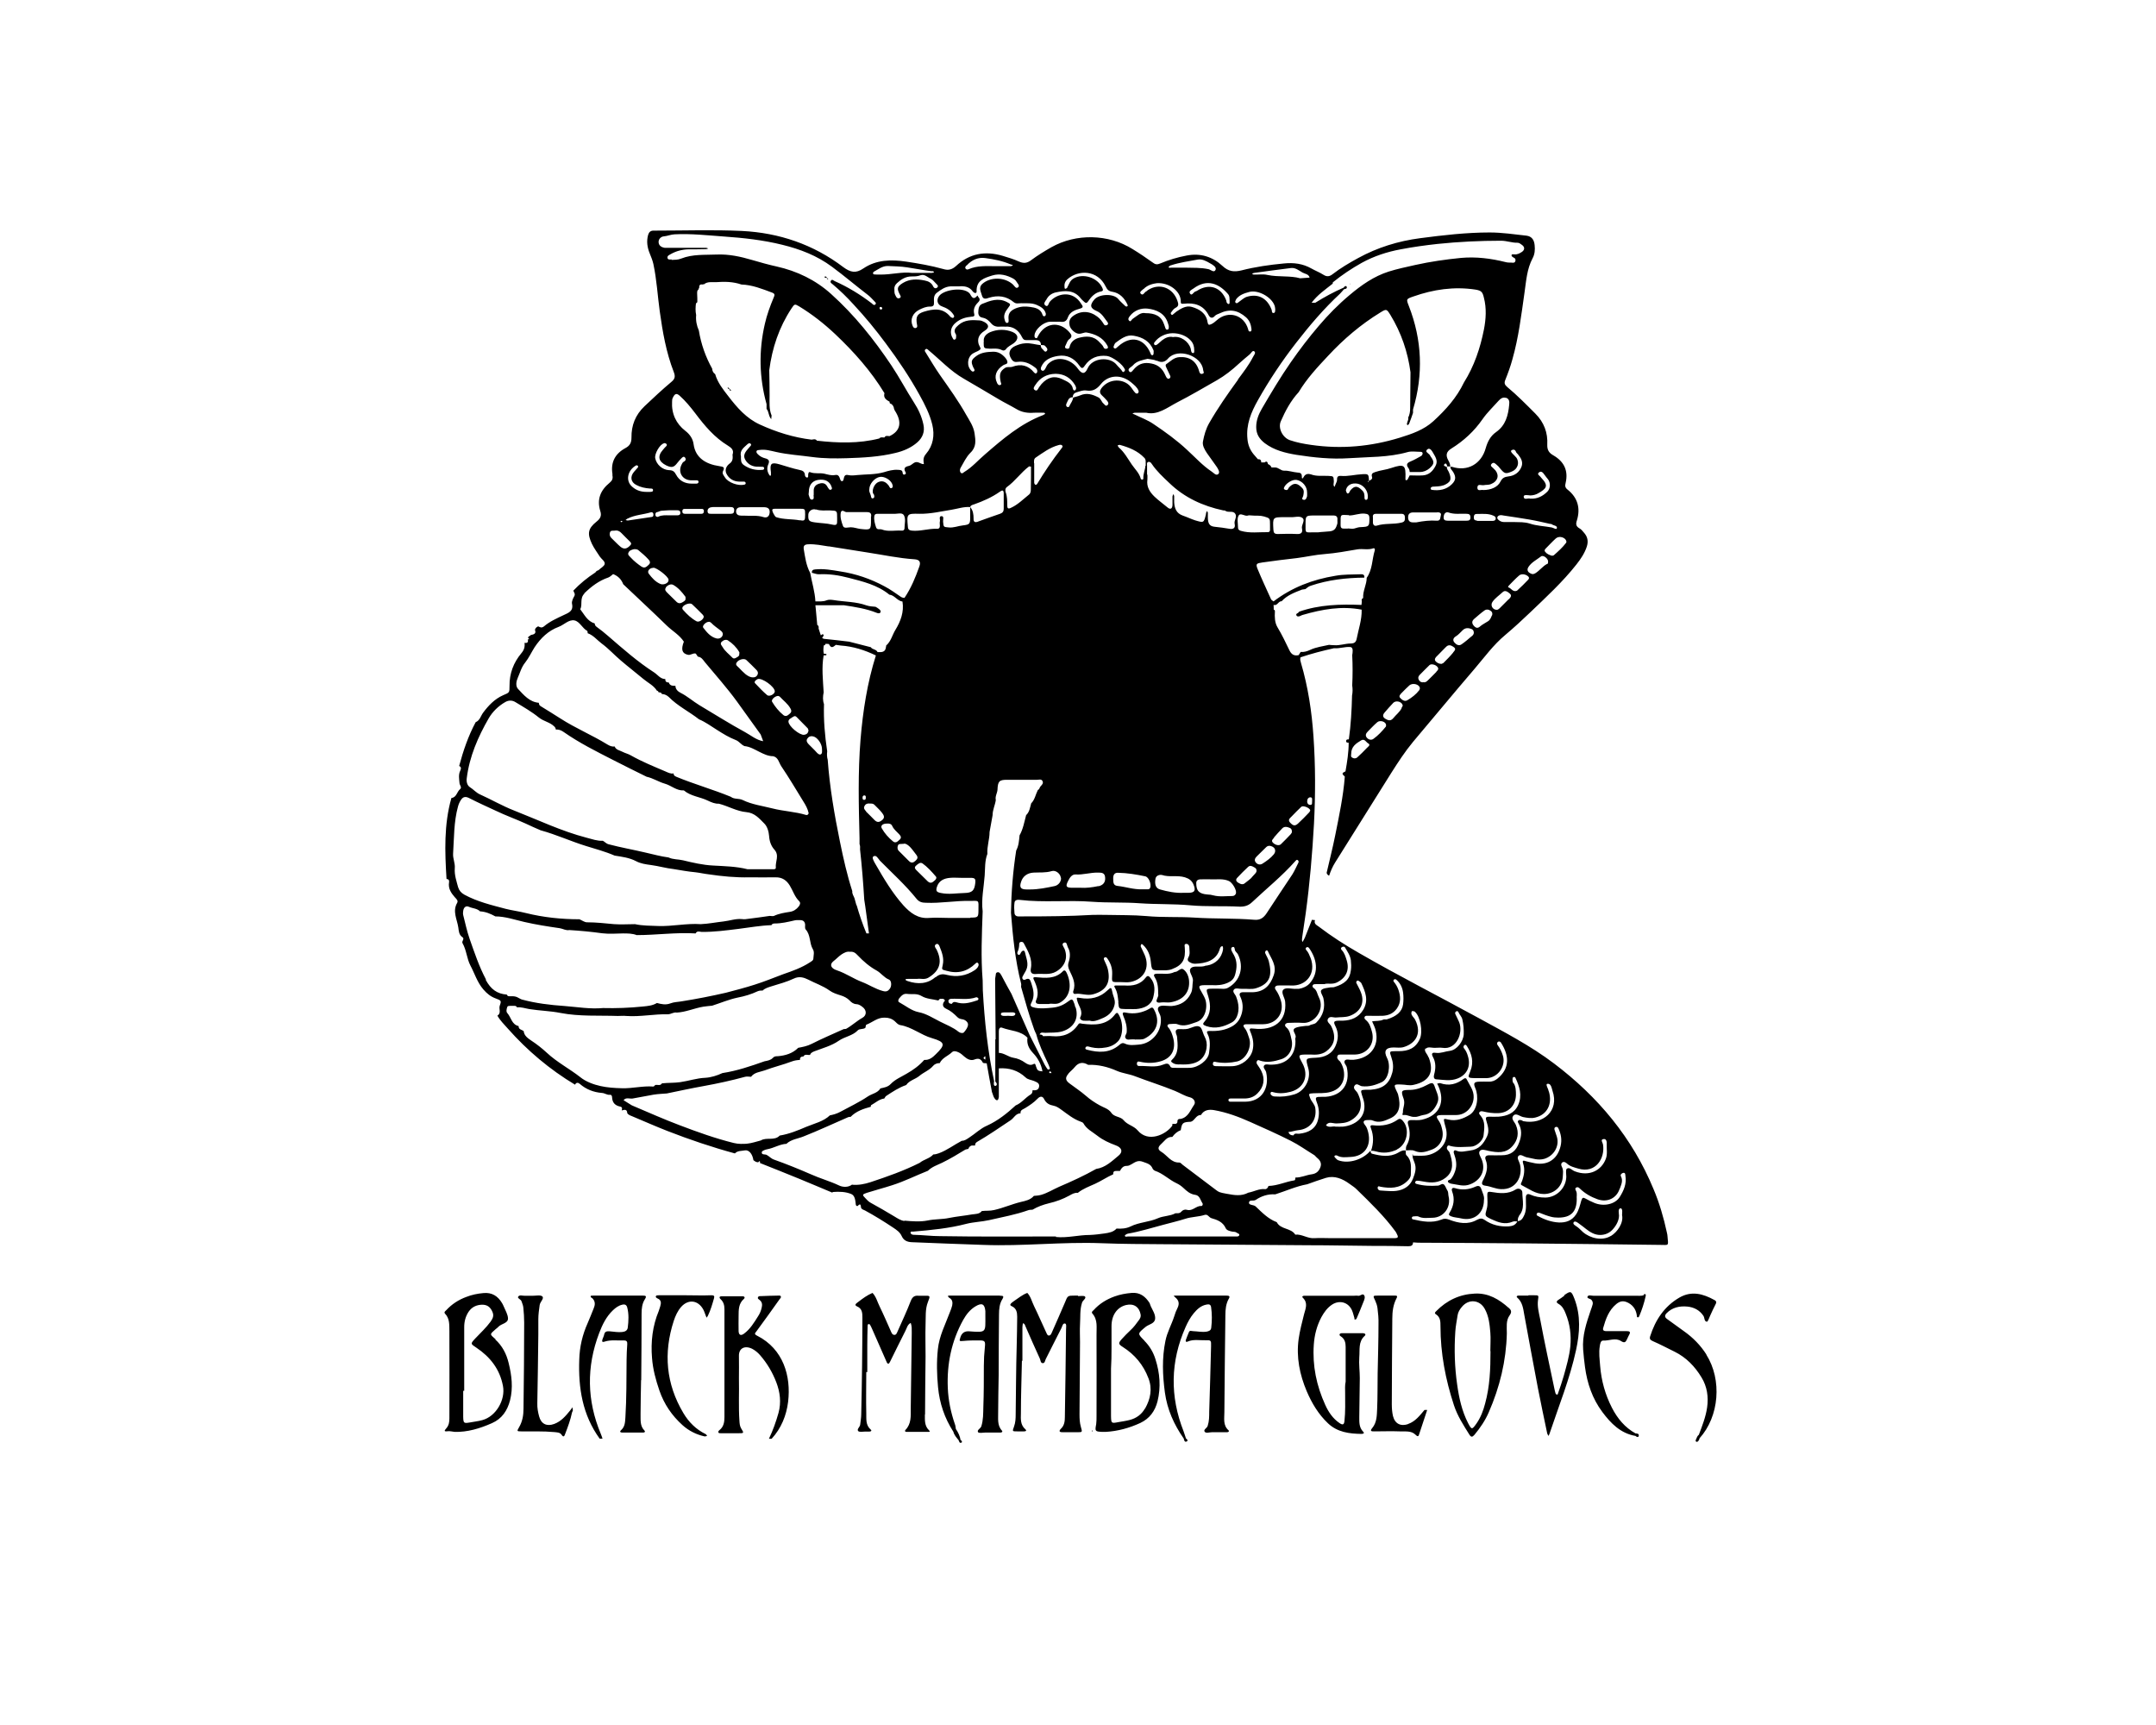
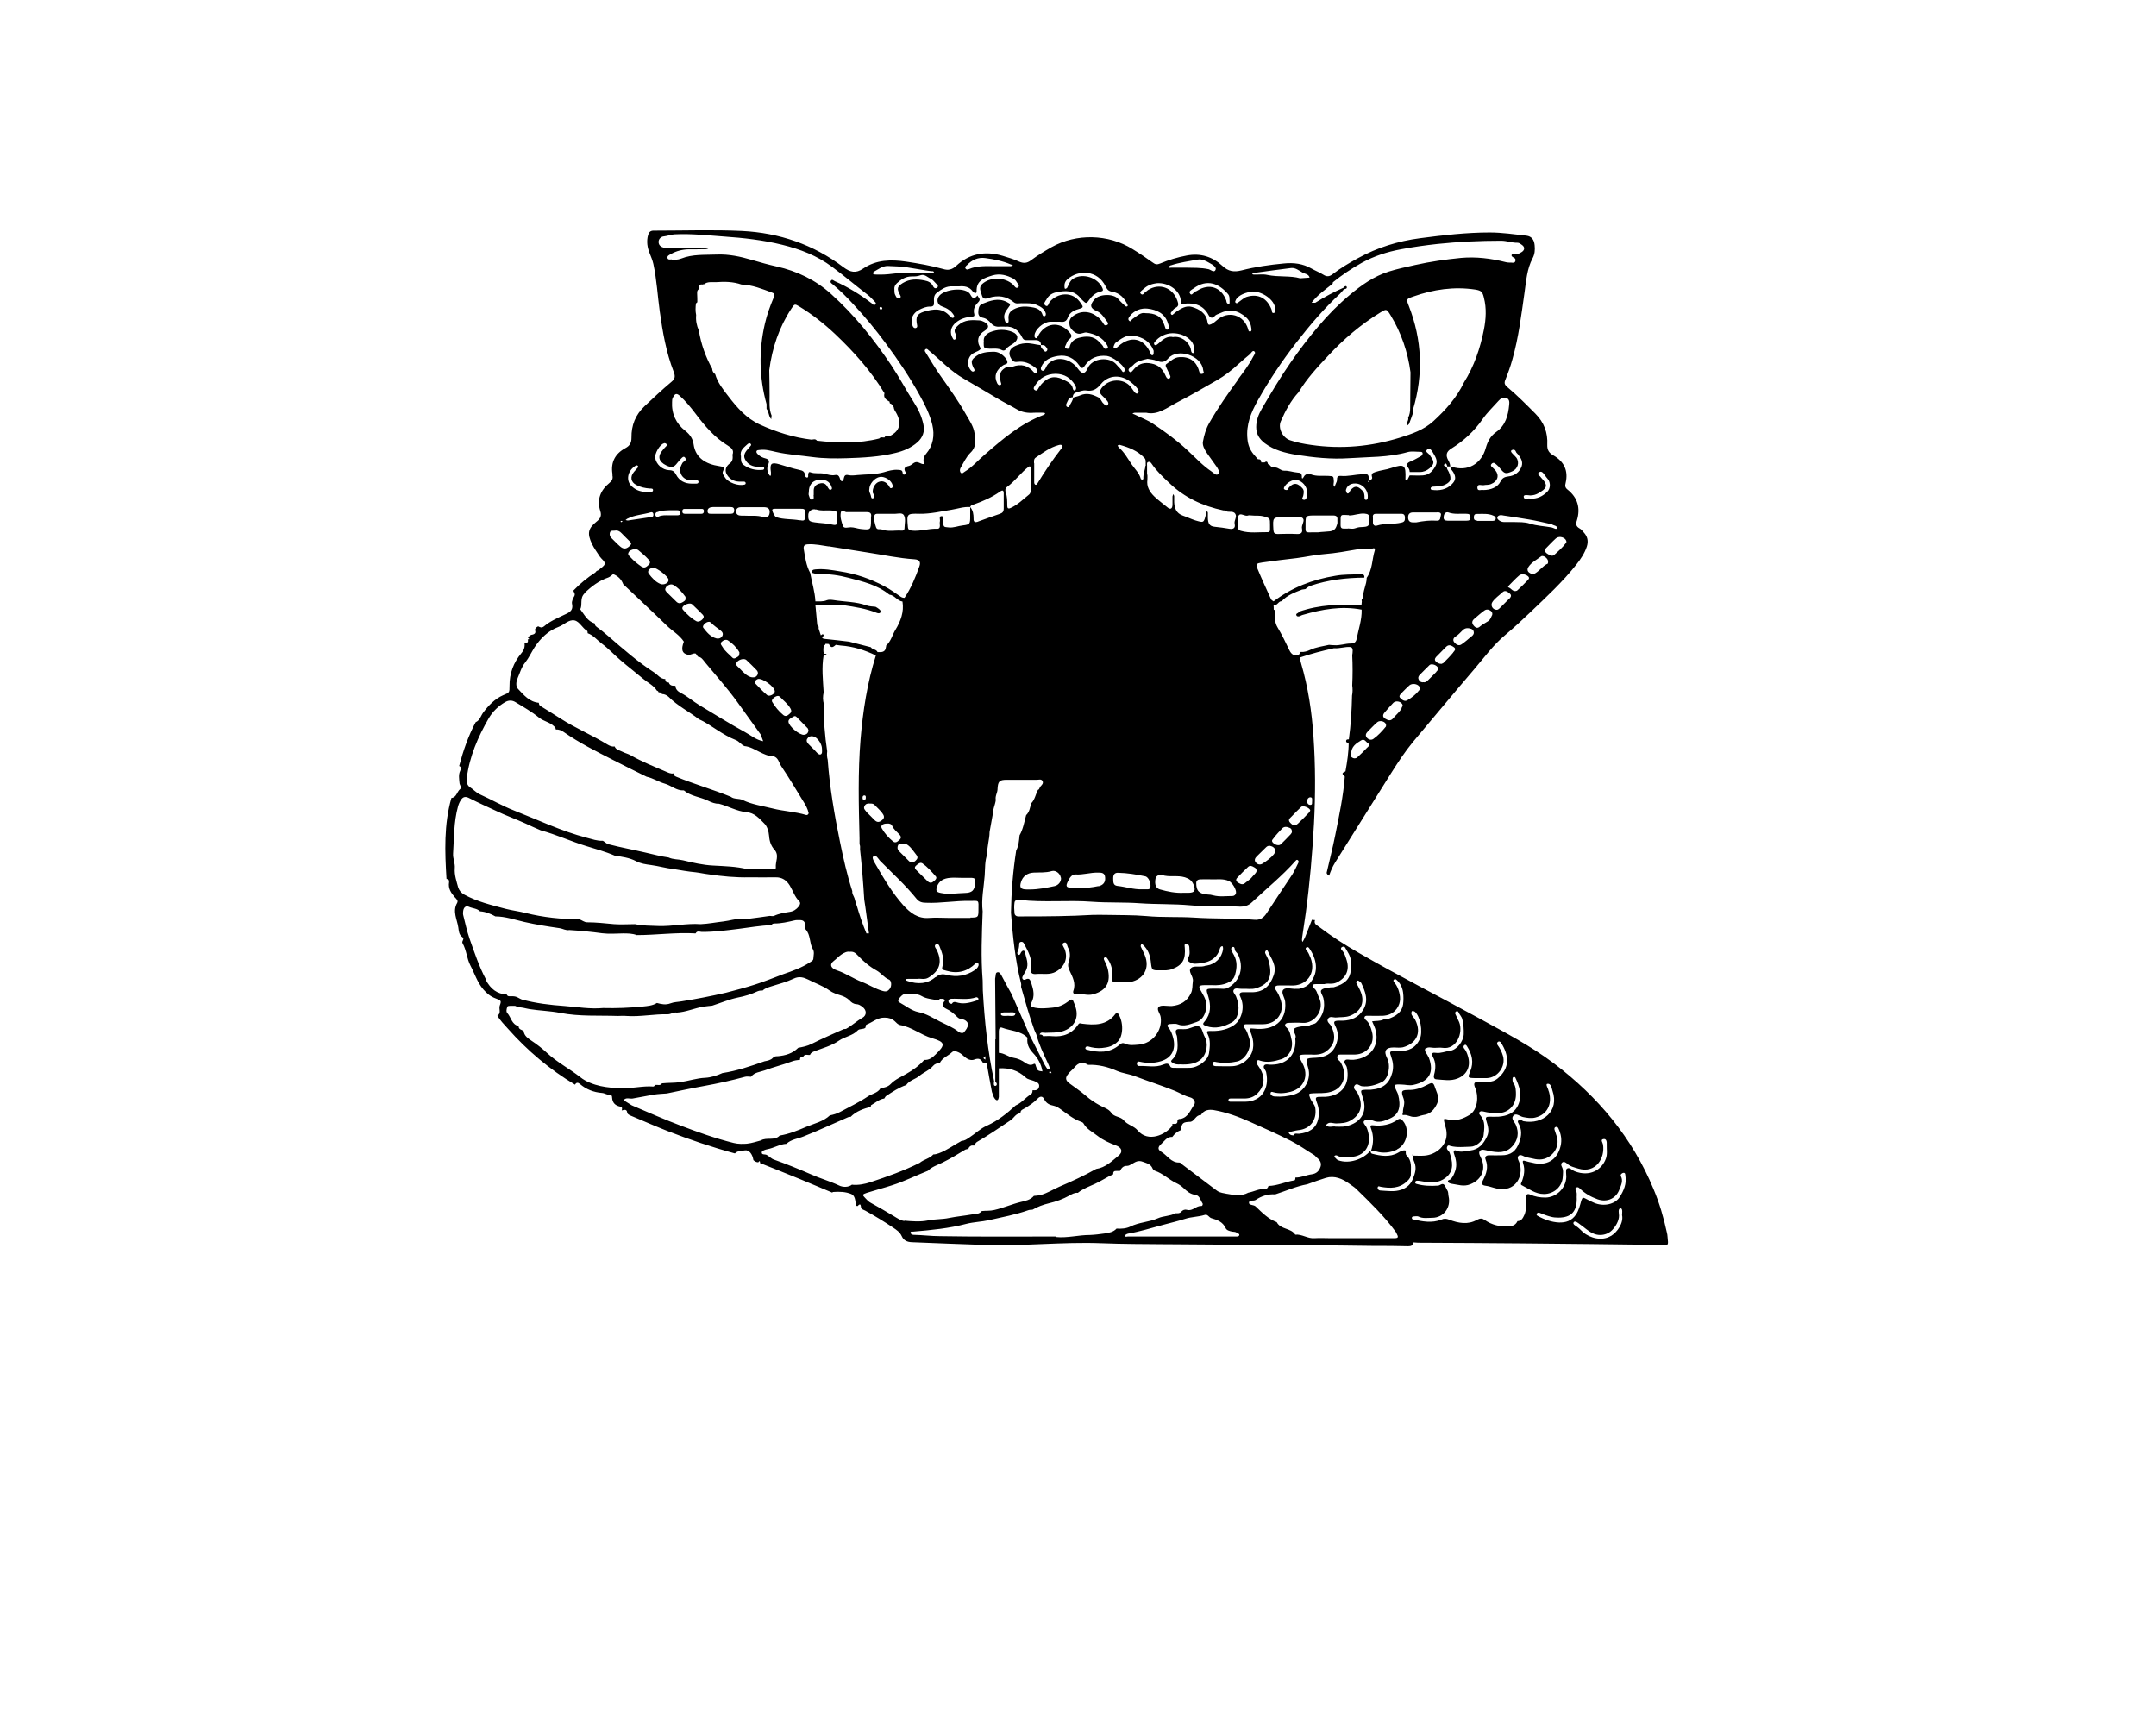
<svg xmlns="http://www.w3.org/2000/svg" id="Layer_1" data-name="Layer 1" version="1.1" viewBox="0 0 1280 1024" width="1280" height="1024">
  <defs>
    <style>.cls-1{fill:#000;stroke-width:0}</style>
  </defs>
-   <path class="cls-1" d="M679.4 795.8c-4.2-4.2-4.1-4.1.7-8.1 1.9-1.6 5.5-1.9 5.7-4.9.2-2.6-1.5-5-2.6-7.4-.3-.6-.4-1.3-.7-1.9-2.5-3.9-5.7-6.4-10.6-6-3.5.3-6.9.9-10.2 2.1-4.7 1.7-9 4.3-12.4 8.1-.5.5-1.5 1.1-.8 2 3.4 3.8 2.4 8.4 2.5 12.8.1 16.1 0 32.3 0 48.4 0 1.5 0 3-.2 4.5-.8 4.2-.7 4.4 3.6 4.6h2c7.2-.4 14.1-2.3 20.6-5.3 5.5-2.6 8.7-7 10.2-12.8 2.1-8.5 1.4-16.8-1.2-25-1.3-4.2-3.5-7.9-6.6-11zm.3 40.4c-2 3.5-5.1 5.7-8.9 6.7-2.2.6-4.6.9-6.8 1.3-4.2.8-4.3.8-4.4-3.6v-28.1c.5-7.7.2-16.5.3-25.3 0-6.6 3.4-11.2 8.6-12.5 4.6-1.1 7.9 1.1 8.7 5.7.2 1.3-.3 2.2-1 3.2-1.6 2.2-3.1 4.3-5.1 6.1-1.8 1.7-3.6 3.5-5.2 5.3-2 2.3-2 2.9.7 4.6 7.1 4.5 12.2 10.6 15.2 18.5 2.5 6.4 1.2 12.4-2 18.1zM380.7 819.3c.1-13.2.2-26.3.2-39.5 0-3 .3-6 2-8.6 1.2-1.9.4-2.1-1.3-2.1h-29c-.7 0-1.8 0-1.9.2-.3 1 .9 1.1 1.3 1.7 1.5 1.8 1.3 3.7.5 5.6-1.2 2.9-2.3 5.9-3.6 8.8-3.1 6.9-4.8 14.1-5 21.7-.6 16.8 1.9 32.8 12.1 46.9h1.7c-.3-.9-.6-1.9-1-2.8-8.3-19.8-8.6-39.8-1-59.8 1.9-5 4.2-9.8 8.2-13.6 1.6-1.5 3.3-2.8 5.5-3.3 1.6-.4 2.6.1 3 1.7 1 3.9.8 7.9.3 11.9-.2 1.6-1.4 2.4-3.2 2.6-2.5.3-5-.2-7.5-.4-1.7-.1-2.9 0-3.3 1.9-.2 1-.7 1.9-1 2.8-.3 1.1-.5 2 1.3 1.4 3.7-1.2 7.6-.5 11.4-.7 1.5 0 2.1.6 2 2.1-.2 3.2-.4 6.3-.4 9.5-.1 11.3 0 22.7-.7 34-.2 2.8-.2 5.6-2.6 7.7-1.2 1.1 0 1.4.7 1.4h12.5c.5 0 1.5-.3.7-1.2-2.8-2.8-2.2-6.5-2.3-9.9 0-6.7.2-13.3.3-20zM593.7 769.1h-29.5c-.5 0-1.4 0-1.4.1 0 .7.6 1.1 1.1 1.4 1.7 1.1 1.7 2.8 1.4 4.4-.3 1.3-.8 2.5-1.3 3.8-2.7 7.3-6.4 14.2-7.2 22.2-.8 7.5-.6 14.9.1 22.4.9 9.6 3.9 18.5 9.1 26.5.5 2 1.8 3.4 3.1 5 .4.8.5 2.1 1.8 1.4.4-.2.2-1.2-.6-1.4-.4-2.4-1.4-4.6-2.8-6.6-.2-1-.2-2-.6-2.9-2.4-7-3.9-14.1-4.2-21.5-.6-14.3 2.2-27.8 9.1-40.3 1.8-3.2 4-6.1 7.3-8.1 3.8-2.3 5.5-1.5 5.9 2.8v3c0 9.6.8 9.8-9.6 9q-4-.3-5.2 3.5c-.8 2.5-.7 2.4 1.9 2.2 3-.3 6-.3 9-.3 3.6 0 4 .3 3.6 4.1-.4 3.7-.6 7.3-.6 11 0 8.2 0 16.3-.3 24.5-.1 3.8 0 7.6-1.2 11.4-.5 1.4-2.8 2.2-1.9 3.5.5.7 2.8.2 4.3.2h9c.4 0 1.6-.3.8-1.2-2.9-3.2-2.1-7.2-2.2-10.9 0-7.3.2-14.7.3-22 0-12 .1-24 .2-36 0-3.2.3-6.4 2-9.1 1.3-2.1 0-2-1.5-2zM640.1 769.1h-2c-4.3 0-4.2 0-5.9 4.2-2.5 5.8-5 11.6-7.6 17.4-.4.9-.8 2.1-1.9 2.1-1 0-1.3-1.3-1.7-2.1-2.4-5.1-4.6-10.3-7.1-15.4-1.3-2.6-1.9-5.6-4-7.8-3 1.1-5.4 3.2-8 4.9l-1.2.9c-.7.7-1.6 1.4 0 2.1 2.7 1.2 3.2 3.6 3.2 6.2 0 5.8-.2 11.6-.3 17.5-.4 13.5-.4 26.9-.6 40.4 0 2.5-.1 5-1 7.4-1 2.8-1.1 2.8 1.9 2.8h4c.8 0 2-.2.8-1.3-2.9-2.5-2.7-6-2.6-9.2 0-10.5.4-21 .6-31.4h.3v-20c0-.8.2-1.6.3-2.3 1 .2 1.2 1 1.5 1.8 2.8 6.4 5.6 12.8 8.5 19.1.5 1 .4 2.7 1.7 2.8 1.4.1 1.4-1.6 1.9-2.5 3.1-6.1 6.1-12.2 9.2-18.2.6-1.1.8-3.2 2.3-2.8.9.3.5 2.3.5 3.6-.2 17.3-.4 34.6-.7 51.9 0 2.5-.3 5-2.3 6.9-.5.5-1.1 1.2-.7 1.7.3.4 1.2.4 1.9.4h8.5c3.1 0 3 0 2.1-3.2-.7-2.4-.8-4.9-.8-7.4l.3-42.9c0-3.5-.2-7 0-10.5.3-4.3-.2-8.6 1.2-12.9.4-1.4 2.6-2.5 1.8-3.6-.5-.7-2.8-.3-4.3-.3zM727.5 780.7c0-3.3.3-6.7 2-9.7 1-1.6.1-1.9-1.3-1.9h-30c-.5 0-.9 0-1.4.1.3.3.6.7 1 1 2.1 1.7 2.5 3.7 1.3 6.2-.8 1.6-1.5 3.3-2 5.1-1.6 4.9-4.2 9.4-5.2 14.5-2.1 10.2-1.7 20.4-.3 30.7 1.4 10.1 5.4 19 11.2 27.3.2 1 .5 2.4 1.9 1.6.7-.4.1-1.3-.6-1.7-.5-1.4-.9-2.9-1.4-4.2-8.2-20.8-7.9-41.5 1.2-62 1.3-2.9 2.8-5.7 4.8-8.1 2-2.4 4.3-4.6 7.7-5.2 1.2-.2 2.3-.2 2.6 1.4.6 4.1.6 8.3.1 12.4-.2 1.6-1.3 2-2.8 2.3-2.7.4-5.3-.2-8-.3-.9 0-2-.7-2.5.7-.6 1.5-1.3 3.1-1.8 4.6-.2.6 0 1.4 1.1.9 3.4-1.5 6.9-.7 10.4-.8 3.5-.1 3.6 0 3.5 3.5-.3 13-.7 25.9-1.1 38.9 0 2.8 0 5.6-.9 8.4-.4 1.4-2.7 2.2-1.8 3.5.8 1.1 2.8.3 4.3.3h9c.9 0 1.4-.6.9-1.1-3.4-3-2.5-7-2.5-10.8.1-19.3.4-38.6.6-57.9zM294.3 795.1c-3.6-3.2-3.8-2.8.1-6.2.5-.4 1.1-.8 1.5-1.3 1.8-1.9 5.6-2 5.7-4.8 0-2.4-1.6-5-2.6-7.4-.2-.6-.6-1.2-.9-1.8-2.5-4.2-6-6.5-11.1-6-3.5.3-6.9 1-10.2 2.3-4.6 1.7-8.6 4.3-11.9 7.9-.5.5-1.5 1.1-.7 2 2.9 3 2.5 6.8 2.6 10.3.1 17.3 0 34.6 0 51.9 0 2.1-.3 4-1.6 5.6-1.1 1.4-2.3 2.4.8 2 1.1-.1 2.3.2 4 .4 7.5.2 14.9-2 22.1-5.2 5.9-2.6 9.1-7.4 10.7-13.5 1.9-7.5 1-14.8-.8-22.1-1.3-5.5-3.8-10.3-8-14.1zm-7.9 47.9c-2.4.7-4.9.9-7.4 1.4-3.6.6-3.9.5-4-3.3v-15.5h.6v-37.9c0-3.2.8-6.3 2.6-9 1.9-2.8 4.6-4.1 8-4.2 2.8 0 4.6 1.1 5.9 3.7 1.3 2.5.7 4.2-.8 6.3-2.7 3.7-6 6.7-9.1 10-3 3.2-2.9 3.2.6 5.5 8.2 5.5 13.9 12.7 15.8 22.7 1.6 8.2-4.1 18.1-12.2 20.3zM549.2 839.6c0-11.5.2-23 .3-34.4 0-6.3-.2-12.7 0-19 .2-4.4-.3-9 1.4-13.3 1.5-3.8 1.5-3.8-2.4-3.7h-3c-2.5-.3-3.8.6-4.8 3.1-2.3 6-5.1 11.9-7.7 17.8-.5 1-.8 2.5-2.2 2.3-1.2-.1-1.6-1.5-2.1-2.6-2.1-4.7-4.1-9.4-6.4-14.1-1.4-2.8-2.1-5.9-4.3-8.2-3.1 1.3-5.8 3.3-8.4 5.3-.3.2-.5.4-.8.6-.9.7-1.5 1.4 0 2.1 3.1 1.3 3.2 3.9 3.2 6.7 0 9.7-.1 19.3-.2 29-.1 9.5-.3 19-.5 28.4 0 2-.4 4-.6 6-.1 1.5-2.2 2.8-1.2 3.9.7.8 2.8.3 4.3.3.8 0 1.7.1 2.5 0 .7 0 1.5-.5.6-1.2-3.1-2.7-2.5-6.4-2.6-9.7-.2-8.1 0-16.3 0-24.4h.6v-16c0-3.8.1-7.7.2-11.5 0-.4.1-1.1.8-1 .3 0 .6.3.7.5.5.9.9 1.8 1.3 2.7 2.8 6.4 5.6 12.8 8.4 19.1.2.5.5 1.3 1.2 1.2.3 0 .7-.7.9-1.1 3-6.1 6-12.2 9.1-18.3.9-1.7 1.2-3.8 3.2-4.8.7 1.9.6 3.9.6 5.9l-.6 44.9c0 4.5.4 9.1-3.1 12.7-.6.6-.3 1.2.6 1.2h13c.9 0 1.1-.2.3-1-2.7-2.6-2.4-6.1-2.4-9.3zM809.6 791.4h-13c-.4 0-1 .2-1.2.5-.4.8.3 1.2.8 1.5 2.2 1.5 2.7 3.7 2.7 6.1v20.7c-.5 2.1-.3 4.5-.3 6.8 0 5.5.2 11-.4 16.5-.2 2.2-1 2.6-2.9 1.3-4-2.7-6.6-6.6-8.5-10.8-5.2-11.4-7.7-23.3-6.8-35.9.4-5.7 1.8-11.1 4.5-16.2 1.6-2.9 3.5-5.6 6.4-7.5 4.4-2.8 9.5-1.4 11.7 3.3.7 1.5 1 3.2 1.5 4.7.1.4-.2 1.1.6.9.3 0 .6-.4.7-.6 1.4-3.2 2.7-6.4 4-9.7.6-1.4 1.3-3.1.4-4.2-.9-1.2-2.2.7-3.6.4-.8-.2-1.7 0-2.5 0h-29.5c-.8 0-1.4.5-.7 1.2 3.2 3.1 1.6 6.4.7 9.8-1.2 4.8-2.5 9.7-3.2 14.6-1.5 10.8.6 21.2 4.8 31.1 3 7 6.9 13.6 12.6 19 5.6 5.3 12.6 6.2 19.9 6.3.8 0 2.1-.3 1-1.3-2.5-2.6-2.3-5.7-2.3-8.8 0-7.7.3-15.3.3-23 0-4.2-.6-8.3-.3-12.5.4-4.3-.7-9.1 3.2-12.6.8-.7.4-1.5-.8-1.5zM449.3 792.8c-1.9-1-.8-1.6-.2-2.5 4.6-6.3 9.2-12.6 13.7-19 .4-.5 1-1 .8-1.7-.3-.7-1.1-.5-1.7-.5-3.3 0-6.7.2-10 .3-.7 0-1.4-.1-1.8.5-.6 1.1.5 1.4 1 1.9 1.5 1.3 1.5 2.8 1.1 4.5-.4 1.8-1.1 3.5-2.1 5-2.4 3.8-4.7 7.7-8.4 10.4-1.9 1.4-3.1.8-3.2-1.5-.1-3 0-6 0-9 0-3.7 0-7.4 3.1-10.1 1-.9.2-1.6-.6-1.6h-12.5c-1.5 0-1.7.8-.6 1.8 1.7 1.6 2.2 3.6 2.2 5.9v64c0 2.9-.4 5.7-2.9 7.7-.6.5-1 1-.6 1.6.2.3.9.3 1.4.3h10.5c3.2 0 3.3 0 1.5-2.9-.8-1.4-.9-2.8-1-4.3-.6-8.5-.1-17-.3-25.5 0-4.3.1-8.7 0-13-.2-4.8 3.5-6.6 7.9-4.4 1.7.9 3.3 2.2 4.6 3.7 4.2 4.8 7.4 10.2 9.7 16.2 2.2 5.8 3 11.8 1.3 18.1-1.5 5.3-3.3 10.4-5.7 15.4h1.6c5.7-6.2 8.8-13.8 9.8-22 1.8-15.2-2.8-31.3-18.4-39.2zM895.7 776.4c-5.7-5.1-12-8.9-20.1-8.5-9 .4-16.6 4-22.9 10.4-.6.6-1.3 1.2-.2 1.9 2.7 1.7 2.7 4.4 2.7 7.1 0 16.1 3 31.7 8 46.9 2.1 6.4 5.7 11.9 9.2 17.5 1 1.5 1.7 1.5 3 0 3.4-4.1 6.4-8.5 8.5-13.4 6.5-14.9 10.3-30.4 10.7-46.8 0-3.6-.6-7.6 1.6-10.6 1.5-2.1 1-3.2-.4-4.5zm-10.8 25.7c0 10.5-.4 20.9-3.2 31.1-1.1 4.2-2.6 8.2-5.1 11.8-2.7 3.8-2.9 3.8-5-.2-3.7-7.2-5.4-15-6.5-22.9-1.5-10.4-1.8-20.9-1.1-31.4.2-3.3.9-6.6 1.4-9.9.3-1.8 1.3-3.4 2.5-4.8 4-4.9 10.6-4.3 13.6 1.2 2.4 4.3 2.9 9.2 3.3 14 .3 3.6 0 7.3 0 11zM928.8 769.1c-1.2.9-2.4 1.8-3.7 2.6-1.2.8-1.1 1.6 0 2.2 2.4 1.3 3.5 3.5 4.4 5.8 2.6 6.3 3.4 12.8 2.8 19.5-.6 6-2.3 11.7-3.9 17.5-1 3.5-2.2 7-3.4 10.4-.1.4-.2 1-.9.7-.3-.1-.5-.4-.6-.7-.3-1-.5-1.9-.7-2.9-2.9-13.8-5.9-27.6-8.5-41.5-.7-3.5-1.7-7.2-1.2-10.9.4-2.9.5-2.9-2.2-2.9h-3.5v.2h-6c-.8 0-1.3.6-.6 1.2 3 2.6 3.5 6.3 4.1 9.9 2.7 14.7 5.4 29.4 8.2 44.1 1.7 8.8 3.6 17.6 5.4 26.3.1.6.5 1.2.8 1.8.2-.4.5-.8.6-1.2 5.5-16.5 12.1-32.7 15.8-49.8 2.2-10.2 2.9-20.4-1-30.5-1.8-4.6-2.2-4.8-6.1-2zM976 768.8c-1.8.7-3.6.3-5.4.4h-24.5c-1.2 0-3.1-.7-3.6.5s1.7 1.1 2.4 2c.7.9.9 1.8.6 2.8-.3 1.1-.7 2.2-1.1 3.3-2.6 7.6-5.1 15.1-4.5 23.3.3 3.5.6 6.9 1.1 10.4 1.3 9.7 4.4 18.8 10.3 26.7 5 6.7 10.8 12.7 19.7 14.2.7.7 1.7 1 1.9 0 .3-1.3-.9-1.5-1.9-1.5-6.3-3.5-10.7-8.8-14-15.2-4-7.8-6.3-16.1-7-24.8-.3-4-.9-7.9-.2-11.9.2-1.3.5-3.2 1.9-3.2 3.6.2 7.4-1.9 10.7.3 2.2 1.4 2.8.5 3.6-1.2.4-.9.8-1.8 1.3-2.7.9-1.6.1-2-1.4-2h-12c-1.3 0-2.6-.2-2.1-1.9 1.5-5.3 3.3-10.5 7.8-14.2 2.5-2 4.5-2.1 7.3-.6 3 1.7 4.5 4.3 4.9 7.6 0 .4 0 1 .7.9.3 0 .6-.4.7-.7 1.6-3.8 2.9-7.7 3.8-11.8.3-1.3-.1-1.5-1.2-1.1zM1013.1 804.1c-3.5-5.5-8-10.1-13.4-13.9-3.4-2.4-6.7-4.9-10.1-7.3-1.3-1-1.4-2-.2-3.3 3.4-3.5 7.7-4.4 12.3-4 4 .4 7.3 2.1 9.6 5.5.8 1.2.4 3.4 2.1 3.5.6 0 1.3-2.4 2-3.8 1-2.1 1.9-4.3 3-6.3.7-1.2.8-2.1-.6-2.8-6.7-3.7-13.6-5.6-20.8-1.4-8.9 5.2-14.2 13.2-17.3 22.9-.5 1.6 0 2.2 1.5 2.9 4.4 1.9 8.7 4.2 13 6.3 6.9 3.4 12.1 8.8 16 15.3 3.3 5.4 4.2 11.5 3.3 17.8-.8 5.6-2.9 10.9-4.9 16.2-1 .7-1.2 1.8-1.7 2.8-.2.4-.4 1 .1 1.3.7.4 1.1-.2 1.5-.7.3-.4.4-.8.5-1.3 11.7-12.9 13.5-34.7 4-49.7zM422.2 768.9c-5 .2-10 0-15 0h-16c-.6 0-1.6 0-1.8.5-.3.7.4 1.1 1 1.4 2.2.9 2.2 2.6 1.6 4.6-.3.9-.6 1.9-.9 2.8-3.7 8.9-4.8 18.3-4 27.9.5 6.7 2.2 13 4.4 19.4 2.8 8.1 7.4 14.8 13.7 20.5 3.8 3.4 8.2 5.6 13.2 6.7.4 0 .9-.2 1.4-.3-.3-.4-.5-1-.9-1.1-5.7-2.8-10-7.1-13.2-12.5-10.3-17.3-11.9-35.6-5.7-54.7 1-3 2.3-5.9 4.4-8.3 4.2-4.7 10-4.1 13.1 1.5.6 1.1 1 2.4 1.5 3.7.2.4.3.8.5 1.2.3-.4.6-.8.8-1.2 1.6-3.3 2.6-6.8 3.6-10.3.4-1.3 0-1.9-1.7-1.8zM836.2 845.3c-4.5 1.6-8 0-9.2-4.7-.5-2.2-.7-4.6-.7-6.9 0-17 .2-33.9.3-50.9 0-4.2.5-8.3 2.5-12.1.8-1.5.1-1.6-1-1.6h-10c-3.1 0-3.1 0-1.6 3.1.6 1.3 1.1 2.8 1.3 4.3.4 3.1.7 6.3.6 9.4 0 9.8-.3 19.6-.5 29.4-.1 7 0 14-.3 21-.2 3.9-.1 8-2.9 11.4-1.7 2-.3 2 1.3 2 5 0 10-.2 15 0 3.2.2 6.8-.6 9.4 2 1.5 1.5 1.8.8 2.2-.5 1.6-4.7 3.1-9.4 4.7-14.2h-1.6c-2.8 3.3-5.4 6.8-9.7 8.3zM338.4 837.4c-2.6 3.2-5.3 6.4-9.4 7.9-4.4 1.6-7.7 0-8.9-4.4-.7-2.5-1.2-5.2-1.1-7.9.3-13.6.4-27.3.6-40.9v-9c0-2.8.4-5.6.8-8.4.3-2 2.8-3.9 1.6-5.1-1-1-3.8-.4-5.8-.4h-4.5c-1.4.1-3.3-.8-4.1.6-.5.9 1.6 1.5 2 2.6.4 1.3 1 2.5 1.1 3.8.3 3 .5 6 .5 9 0 17-.2 34-.4 51 0 3.8-.6 7.6-2.6 11-1.4 2.4-1.4 2.5 1.3 2.5 6.5.1 13-.2 19.4.4 1.7.2 3.5.1 4.5 1.6 1.3 2 1.8.4 2.1-.4 1.6-4.2 3.2-8.4 4.1-12.8.2-.4.3-.8.5-1.2 0-.6-.2-1.3-.2-1.9-.5.7-1 1.3-1.5 2zM648.2 849.5c.2.5.6 0 .6-.2-.3-.1-.7-.2-.6.2zM491 165c-.2-.5-.9-1.3-1.4-.7-.5.6 1.1.7 1.4.7zM491 165zM491.8 165.5c-.3-.1-.5-.3-.8-.4 0 .4 0 1 .8.4zM801.6 168.3l-.3.2.3.2v-.4zM434 232c0-.6-.4-.9-1-1 0 .6.4.9 1 1zM433 231c0-.6-.4-.9-1-1 0 .6.4.9 1 1zM901.8 721.7c3.7-4.1 2-9.2 2-13.8 0-1.9-2.3-2.9-3.9-1.8-4.6 2.9-9.6 2.3-14.4 1.5-2.4-.4-2.5.2-2.5 2 0 2.6.4 5.3-.3 7.9-1.2 4.3-1.3 4.3 2.6 6.2 4.1 1.9 8.2 3.5 12.8 1.5.8-.4 2-.1 3-.1 0-1.2 0-2.3.8-3.3zM901 725zM861.4 722c2 .8 4.2.8 6.2 1.3 7.5 1.7 13.4-3 13.4-10.9.4-2.2-.8-4.2-1.5-6.4-.6-1.9-1.6-2.5-3.7-1.5-3.8 1.7-7.9 2.1-12 .8-2-.6-2.1.9-1.7 1.9 1.7 4.5 1 8.7-1.5 12.7-.7 1.1-.4 1.6.9 2.1zM663.9 595c.4 3.9.3 3.9 4.2 4h2.5c1.3 0 2.7.1 4 0 4.5-.4 8.8-2.2 10-6.7 1-3.8 1.5-8.2-1.6-11.8-.8-1-1.6-1.7-2.7-.3-3.2 4.3-7.8 5.2-12.8 4.8H663c-1.1 0-2 0-1 1.5 1.5 2.6 1.7 5.6 2 8.5zM631 576.6c-4.6 4.6-10.3 4-16 3.5-1.1 0-2-.1-1.2 1.5 1.8 3.9 3.3 7.9 1.3 12.3-.6 1.4.4 2.1 1.9 2.1h5.7c1.7-.6 4.1.6 6.6-.8 7.3-4.1 6.6-12.7 3.7-18.2-.5-1-1.2-1.2-2-.5z" />
-   <path class="cls-1" d="M687.7 590.5c0 1.4-1.5 3.3-1 4.1.7 1.1 2.8.3 4 .4 1.6 0 2.9.2 4.2 0 8-1.3 11.7-6.4 11-13.2-.3-2.5-1.4-5-3.4-6.4-1.4-1-2.9 1.1-4.4 1.5-.3 0-.7 0-1 .2-3.3 1.6-6.9.7-10.3.9-1.6.1-2.2.6-1.2 2.2 2 3.2 2 6.8 2 10.3zM682.8 598.6c-4.5 2.6-9.3 3.6-14.5 2.5-2.2-.5-1.9.7-1.3 2.2 1.3 3 2.2 6.2 1.9 9.5-.1 1.2-1.6 2.4-.5 3.7 1 1.1 2.5.4 3.8.5h1.5v.1c2-.2 4.2.3 5.9-.6 6.8-3.5 9.6-9.8 5.5-17.3-.6-1.2-1.2-1.3-2.3-.7zM641.3 604.1c-.4.8.9 1.7 1.9 1.8 1.1.1 2.3 0 3.8 0 2.3.8 4.8-.3 6.9-1.2 3.7-1.4 6.8-3.8 7.8-8.2.7-2.8-.9-5.1-1.3-7.6-.6-3-.9-2.9-2.9-1-4.6 4.4-10.2 5.6-16.3 4.5-2.3-.4-2.1-.1-1.6 1.8.8 3.2 3.7 6 1.7 9.8zM835 683zM839.9 683.2c3.6 1.6 6.8.5 10-.7 5-1.8 7.6-6.7 6.3-12-.4-1.8-.8-3.4-1.9-5-2.1-3-1.7-3.5 1.8-3.6h8.5c5.6 0 10.1-4.8 10.3-10.4.2-4.3-2.5-7.4-4.2-10.9-.3-.7-1-.7-1.7-.2-4.2 3.2-8.7 4.4-13.9 2.6-.5-.2-1.2.2-1.9.3.2.4.5.8.7 1.3 4.1 9.1 1.2 17.6-9.8 20.1-1.9.4-4 .2-6 .2s-2.7.7-2.1 2.7c1.3 4.2 1.4 8.4-.9 12.4-.5.9-.4 1.9-.4 2.9 1.7 0 3.5-.4 4.9.2zM814 683z" />
  <path class="cls-1" d="M829.4 682.3c6-2.9 7.8-12.1 3.4-17-.8-.9-1.6-1.6-2.9-.7-4.4 3.1-9.4 4-14.7 3.4-1.8-.2-1.8.5-1.2 2 1.6 4.3 1.5 8.7 0 13.1 1 0 1.9.1 2.9.4 4.3 1.3 8.5.8 12.5-1.1zM837.3 647c-5.3 0-5.8.3-4 5.2 1.1 3.1-.5 5.4-.4 8.1 0 .7-.9 1.8.5 1.6 2.2-.3 4.1 1.3 6.3 1.1 1.9.2 3.4-.8 5.3-1.1 4.1-.5 6.5-3.1 8.2-6.8 1.7-3.6-.2-6.3-1.2-9.4-1-3.2-1.6-3.3-4.5-1.8-3.2 1.7-6.5 3-10.2 3.1zM838.3 685.6c.2.1.5.3.7.4-.1-.3 0-1-.7-.4zM839 686zM486.4 362.7l.3-.2-.3-.2v.4zM584 202.9c0 4 0 3.9 3.7 4.1 2.4 0 4.9-.4 7.3.9.7.4 1.7.1 2.2-.6 1.2-1.7 3.1-2.4 4.7-3.6 3-2.3 2.8-5.1-.7-6.6-4.4-1.8-9.1-1.7-13.4.1-2.2 1-4.2 2.8-3.7 5.7zM712.2 609.5c-1.8-1.1-4.6.6-6.9 1.2-1.7.4-3.6.2-5.4.2-1.6 0-2.1.9-1.8 2.2.1.8.6 1.5.7 2.3.4 4.8 1.2 9.6-2.8 13.5-1.1 1-.8 1.4.3 2.1 2 1.3 4.2.7 6.1.9 8.5.1 12.8-3.2 13.9-9.6.4-2.7 0-4.8-1.1-6.9-1.1-2-1.5-5-2.9-5.9z" />
  <path class="cls-1" d="m692.2 738.6 84.4.6c13 0 26 .3 38.9.4 6.8 0 13.6 0 20.5.2 1.8 0 2.9-.4 2.9-2.3 1 0 2 .2 3 .2 20.8.1 41.6.2 62.5.4 27.1.2 54.3.6 81.4.9 4.9 0 4.8.9 4.2-4.9 0-.8-.2-1.6-.4-2.5-1.9-8.8-4.4-17.4-7.9-25.7-12.6-30.5-32.9-54.8-59.1-74.6-14-10.6-29.5-18.6-44.8-27-23.6-12.9-47.6-25.1-71-38.6-8.2-4.7-16.2-9.8-23.8-15.6-1.3-1-3.1-1.6-2.3-3.9-.6 0-1.2-.1-1.8-.2-1.4 3.5-2.8 7.1-4.2 10.6-.4.9-.9 1.7-1.4 2.6-.5-.9-.3-1.8-.2-2.8.7-4.8 1.4-9.5 2.1-14.3 2.4-17.6 3.9-35.3 4.9-53.1.9-17.3.9-34.6-.3-51.8-1-14.7-3.2-29.4-7.4-43.6-.3-1.1-.7-2.2-.3-3.4 6.5-2.2 13.2-3.9 19.9-5.4 3.3.3 6.5-1 9.7-.7 2 .2 1.3 3.5 1.1 4.8.3 6 .3 12 0 18 .3 2 .3 4-.1 6-.2 8.7-.7 17.4-1.9 26-.8 0-1.7 0-1.6 1.2 0 .7.8.8 1.5.8 0 5.7-.9 11.4-1.9 17-2.2 1-2.3 1.4-.4 3.1-.9 11.8-3.4 23.4-5.7 34.9-1.5 7.5-3.4 14.9-5.1 22.3.3.7.7 1.4 1.5 1.6.9-2.7 2-5.3 3.5-7.7 11.1-17.8 22.2-35.5 33.4-53.3 4-6.3 8.1-12.6 12.9-18.4 12.2-14.4 24.1-28.9 36.4-43.2 5.9-6.9 11.3-14.4 18.4-20.3 5.1-4.3 10-8.8 14.8-13.4 9.5-9.1 19.2-18 27.4-28.4 2.6-3.3 4.9-6.7 6.2-10.7 1-3.2.4-5.9-1.8-8.3-.8-.9-1.5-1.9-2.5-2.4-2.1-1.2-2.4-2.5-1.6-4.8 2.2-7.2.5-13.5-5.6-18.3-1.5-1.2-1.5-2.3-1.1-3.9 1.7-7.3-.9-12.7-7.3-16.4-2.5-1.4-3.7-3.1-3.6-6.3.4-7.1-1.9-13.3-7.1-18.5-5.4-5.4-10.8-10.9-16.7-15.8-1.5-1.3-1.9-2.3-1.1-4.2 1.6-4 3.1-8.1 4.2-12.2 3.7-13 5.3-26.4 7.2-39.7 1-6.9 1.4-13.9 4.8-20.3 1.3-2.4 1.5-5.1 1.2-7.8-.3-3.2-1.8-5.2-4.8-5.6-7.3-.8-14.6-1.9-21.9-1.9-13.8 0-27.6 1.6-41.3 3.4-13 1.7-25.3 5.5-36.8 11.8-5.3 2.9-10.4 5.9-15.2 9.6-1.8 1.4-3.4 1.6-5.4.3-2.2-1.4-4.8-2.4-7.1-3.7-5.1-2.9-10.5-3.6-16.4-3-8.5.8-16.9 2-25.1 4.1-4.5 1.1-7.8.7-11.4-2.7-5.8-5.4-13-7.7-21.2-6.1-5.4 1-10.7 2.6-15.7 4.7-1.8.8-3 .6-4.5-.6-3.9-2.8-7.9-5.5-12-8-14.3-8.9-33.3-9.3-48-1.1-4.2 2.4-8.3 4.9-12.2 7.8-2.5 1.9-4.6 1.9-7.3.7-3-1.4-6.2-2.3-9.4-3.3-10.4-3.1-19.8-1.5-27.8 6-2.4 2.2-4.7 2.7-7.6 1.8-7.2-2-14.6-3.3-22-4.4-9-1.3-17.7-1.2-25.5 4.1-4.4 3-7.6 2.3-11.8-.8-17.8-13.5-38.1-20.4-60.2-21.5-17.1-.8-34.3-.2-51.5-.2h-1c-1.8 0-2.7.9-3.2 2.5-1.1 3.9-.5 7.6 1 11.2.8 2 1.6 3.9 2.1 6.1 2 9.3 2.5 18.8 3.8 28.2 1.7 12.2 3.8 24.3 8.3 35.9 1 2.6.8 4.1-1.4 5.9-5.5 4.6-10.7 9.5-15.9 14.4-5.5 5.2-7.9 11.4-7.8 18.7 0 3.1-1 4.8-3.6 6.2-6.1 3.3-8.8 8.4-7.7 15.3v1c.4 1.8-.2 3.1-1.7 4.3-5.4 4.4-7.7 9.9-5.5 16.8.9 2.8 0 4.5-2.3 6.3-5.1 4.1-5.5 7.1-2.7 13.1 1.3 2.7 3.1 5.1 4.7 7.6 1 1.5 3.2 2.8 2.9 4.4-.3 1.4-2.4 2.4-3.7 3.7-.8.2-1.4.6-1.8 1.3-4.8 3.1-9.2 6.7-13.1 10.8.2 1 1.3 1.8.6 3.2-.8 1.4-1.7 3.2-1.4 4.6 1 4.5-2.2 5.4-5.1 6.8-4 1.9-8.1 3.7-11.5 6.6-1.5 1.2-2.4.5-3.5 0-1 .5-1.8 1.1-1.9 2.2q1.1 2.5-2.4 2.9c-.4.7-1.7.7-1.7 1.8.2.2.7.4.6.5-.1.5-.5.4-.8.3.5 1.7-.2 2.4-1.9 2.1.3 2.4-.2 4.2-1.9 6.2-4.6 5.5-7.1 12-7 19.4 0 4 0 3.9-3.8 5.5-5 2.2-8.7 6.1-11.9 10.4-1.4 1.9-1.9 4.6-4.4 5.6-4.4 8.2-7.4 17-9.8 26 1.5.7 1.1 1.8.6 2.9-1.1 2.3-.6 4.8-.4 7.2 0 1.2 1.6 2.6.4 3.6-2 1.6-2.1 5-5.2 5.3-4.5 15.8-3.9 31.9-2.9 48.1 1.3 0 1.7.9 1.5 2-.6 3.6 1.2 6.3 3.4 8.8.9 1 2.2 2 1.4 3.4-2.9 5 0 9.8.7 14.6.3 2 .3 4.3 2.4 5.7 1.6 1-.6 2.4.1 3.6 2.4 4.2 2.5 9.1 4.7 13.3 2.5 4.7 4 9.9 7.7 14.2 2.2 2.5 4.3 4.2 7.3 5.3 3.2 1.2 3.5 1.3 2.4 4.3-.7 1.9 1.1 4.4-1.4 5.9 1.6 2.9 4 5.2 6.2 7.7 11.6 13.1 24.9 24.3 39.9 33.3.7-1.4 1.7-1.4 2.8-.5 3.8 3.3 8.2 5 13.2 5.4 1.7.1 3 1.3 4.7 1.1 1-.1 1.3.8 1.3 1.7.2 3.1 1.9 4.7 4.8 5.3 1.4.3 1.2 1.3.9 2.3 1.6-.5 3.2-.9 3.3 1.6.8 1.2 2.2 1.5 3.3 2 6.9 2.9 13.7 5.9 20.6 8.6 13.1 5.1 26.4 9.6 40 13.3 1.6-1.7 3.8-1.4 5.8-1.8 2.5-.5 4.6 2 5.2 5.8.9.7 1.8 1.4 3 1.2.2-.2.4-.7.5-.6.6.1.4.6.4 1.1 7.8 3.1 15.6 6.2 23.4 9.4 6.6 2.7 13.1 5.5 19.6 8.2 0-.1.1-.4.2-.4 3.8-.3 7.6-.2 11 1.2 2.3 1 2.4 4 2.7 6.4.2.6.5.8 1.1.7 1.8-2 1.8-.3 2 1 .4 1.1 1.5 1.2 2.4 1.7 5.7 3.1 11.2 6.5 16.6 10.1 2.1 1.4 4.1 2.7 5.2 5.2 1.1 2.4 3.1 3.4 6 3.5 14.1.6 28.2 1.1 42.4 1.6 23.4.9 46.8-1.9 70.2-1 12.5.5 25 .5 37.4.6zm43.5-5.3c-.2.7-1 .7-1.7.7h-64.3c-.7 0-1.7.5-1.9-.5 0-.3 1.2-1.1 1.9-1.2 7.1-1.2 13.9-3.4 20.8-5.2 4.4-1.2 8.8-2.2 13.2-3.6 3.6-1.2 7.7-1.1 11.5-2.3 1.8-.6 2.5 1.4 3.9 1.9 3.5 1 6.9 2.2 8.6 6 .6 1.3 2.4 1.7 3.8 2 1 .2 2 0 2.8.7.6.5 1.8.5 1.4 1.6zm-7.2-24.6c-5-.9-4.9-1.1-6.7-2.4-6.5-5-13.1-9.8-19.6-14.8-.7-.5-1.3-1.4-2-1.4-5 .2-7.2-4.3-10.8-6.4-2.1-1.3-2.1-2.7-.1-4.5 2-1.7 3.4-4.5 6.7-4.3 1.3-1.8 2.9-3.2 5-4 .7-4.4 1.2-4.8 6-5 2.4-.7 3-4.1 6-4 1.8-3.1 4.8-3.4 7.8-2.9 7.4 1.3 14.5 3.9 21.4 7 8.1 3.6 16.2 7.2 24.1 11.2 4.8 2.4 9.2 5.6 13.8 8.4.6.3.9.9 1.5 1.4 1.8 1.4 3.2 3.2 2.4 5.6-.8 2.4-2.3 4.1-5.3 4.5-3.2.4-6.2 2-9.6 1.9-.1.6 0 1.6-.7 1.7-5.2.8-10 3.2-15.3 3.3-.3 1-1.1 2-2 1.9-3.6-.4-6.6 1.5-10 2.1-4.1 2.2-8.3 1.5-12.5.7zM590.9 617v25c.4.5.8.9.9 1.5 0 .5-.2 1-.8 1.1-1.4.2-.9-2.1-.8-2.8-3.8-17.7-5.7-35.7-6.7-53.8-.1-2 0-4-.1-6-1.1-13.7-.5-27.3 0-41-.9-7.2.7-14.3 1.2-21.3.3-4.2 0-8.7 1.6-12.8-.3-4.4 1.3-8.6 1.3-13 .6-3.3 1.2-6.7 1.8-10 0-3.2 1.5-6 1.9-9-.5-2.1.8-4 1-6 .2-5.1 1-6 5.6-6h17.9c1.1 0 2.5-.6 3.2.7.8 1.5-.5 2.4-1.3 3.4-.5.6-.4 1.6-1.4 1.9-1.4 2.7-1.8 5.8-4 8-.7 2.5-1 5.1-3 7-1.1 4.1-1.8 8.3-3.9 12-.3 3.1-.5 6.2-2 9-1.9 12.2-2.9 24.6-3.1 36.9 1.1 14.1 2.5 28.2 6 42 .2.6 0 1.3 0 2 2.4 8.5 4.8 17 7.8 25.4.3.9.8 1.8 1.2 2.7 1.6 6 4.2 11.5 6.8 17 .5 1 .9 2.1 1.3 3.2 0 .2-.2.7-.5.8-.2 0-.7 0-.9-.2-.6-.8-1.1-1.7-1.6-2.5l-9-17.7c-3.6-8.2-7.2-16.3-10.8-24.5-1.9-3.4-3.8-6.8-5.6-10.3-.6-1.1-1.5-3.2-3.1-2.4-.5.3-.6.7-.6 1.2-.1.9-.3 1.7-.4 2.5l.3 35.9zM405.6 362.1c-.5-.5-.7-1.1-.3-1.8.9-1.5 4.4-2.7 5.6-1.6 2.2 2 4.3 4.2 6.4 6.3.2.2.3.6.5.9.2 1.6-2.8 3.8-4.3 2.9-3.1-1.7-5.6-4.1-7.9-6.7zM387.9 337c2 0 8.6 5 9 7v.5c0 1.6-2.8 2.9-4.7 2.2-3-1.2-5.1-3.6-7-6.1-1.2-1.5.4-3.5 2.6-3.5zm-7-.6c-2.3-1.6-4.5-3.3-6.4-5.4-.8-.9-2-1.6-1.4-2.9.6-1.5 2.2-1.8 3.3-2.1 1.1 0 1.9 0 2.6.6 2 1.7 4.1 3.4 5.8 5.3.8.8 1.8 2.1.3 3.4-1.3 1.2-2.4 2.3-4.3 1zm9.4-32.4c.8-.2 1.5-.7 2.3-.8 1.8-.2 3.6-.2 4.8-.3h4.6c1.1 0 2 .3 1.9 1.7 0 1-.8 1.3-1.7 1.3h-5c-2.1 0-4.3-.2-6.3.8-.7.4-1.7 0-1.8-1-.1-.9.2-1.6 1.2-1.8zm5 44.7c1-1.3 2.9-2.3 4.4-1.5 3 1.7 5.2 4.3 7.2 7 .2.2 0 .6.1 1.2.1 1-.7 1.4-1.6 2-1.3.8-2.4 1-3.6 0-1.8-1.7-3.5-3.5-5.3-5.2-.9-.9-2.2-2-1.2-3.3zm9.8-45.3c0-.7.4-1.3 1.2-1.3h10.5c.8 0 1.1.6 1.1 1.3 0 1-.4 1.6-1.4 1.6h-10c-1 0-1.5-.6-1.4-1.6zm15.8 65.6c.3.2 1 .3 1.4.8 1.6 1.7 3.5 2.9 5.4 4.4 1.1.8 1.9 1.9 1.1 3.4-.8 1.3-2.1 1.7-3.4 1.4-3.6-.9-5.8-3.7-7.9-6.4-.8-1 1.5-3.6 3.6-3.5zm1.1-64c-.9 0-1.7 0-1.9-1.2-.2-1.1.3-2 1.2-2.4.6-.3 1.3-.3 1.9-.4h10.5c1.3 0 2.2.3 2.2 1.9 0 1.5-.6 2.1-2 2.1h-12zm6.5 76c1-1.1 2.6-1.5 3.6-.9 2.8 1.8 5.1 4.1 6.8 7 .2.3 0 .7 0 1.2.1 1.1-.7 1.5-1.6 2-.9.6-1.8.9-2.6 0-1.9-2-4.3-3.7-5.7-6.2-.5-.9-1.7-1.8-.6-3.1zm15.8-117.6c.4-.4.9-.4 1.3 0 .5.4.4.9 0 1.3-.4.5-.9 1-1.3 1.5-1.6 1.8-3.2 3.8-2.1 6.2 1.2 2.6 3.6 4.3 6.6 4.6 1.3.1 2.7 0 4 .1.4 0 .9.3.9.9 0 .6-.5.9-1 .9-4.1.4-7.8-.5-11.2-2.9-1.8-1.3-1.6-3.1-1.6-5.2-.9-3.6 2-5.3 4.3-7.5zM422.9 219c-4-7.1-6.7-14.8-8-22.8-1.3-2.9-1.9-6-1.6-9.2-.5-2.3-.4-4.7-.1-7 .5-.1.8-.5.8-1 0-1.4 0-2.8-.1-4.3 0-1.1-.2-2.2.9-3 0-.3 0-.6.3-.8-.1-1.5.4-2.3 2-2 .2-.2.5-.2.8-.1 2.1-1.8 4.8-1.2 7.2-1.3 5.1-.4 10.2-.3 15.1 1.4 6.4.2 12.3 2.6 18.2 4.8 1.9.7 1.5 1.6.9 3-2.1 5-4 10.2-5.2 15.5-3.7 16-3.4 31.9 1 47.7v2.8c1.5 1.8 1.1 4.4 2.8 6.1 0-.7.1-1.4.2-2.1-1.6-3.8-1.2-7.9-1.2-11.9 0-5-.1-10-.2-15 1.7-13.2 5.8-25.5 13.2-36.7 1.8-2.7 1.9-2.8 4.6-1.2 7.7 4.7 14.7 10.2 21.3 16.4 11.1 10.5 21.3 21.9 29.3 35.1-.8 2.8 1.1 4 3.1 5.1-.2.7.1 1.1.8 1.2 1.1.7 1.7 1.8 1.8 3.1.2.2.3.4.3.7 4.6 6.9 3.6 12.3-3 15.4-1.1 0-2.3-.6-3 .8h-.3c-.9 0-2-.4-2.8.6-12.2 3.1-24.6 2.7-37 1.3-.8-1.2-2-.8-3.1-.6-10.8-1.3-21-4.5-30.8-9-7.9-3.6-13.5-10-18.7-16.8-3.1-4-6.4-8.1-7.8-13.1-1.2-.8-1.7-1.9-1.8-3.3zm31 82.1c2.4.1 3.3 1.3 3 3.5-.3 2.2-1.8 2.9-3.5 2.4-3.9-1.3-7.8-.6-11.8-.9h-1.5c-1.7 0-3-.6-3.1-2.4 0-1.9 1.2-2.6 2.9-2.6h13.8zm-16.4 92c1.1-1.6 4.3-2.5 5.6-1.3 2.1 1.9 4 3.9 6 5.9.8.8 1.1 1.7.7 2.7-.5 1.1-1.4 1.8-2.8 1.7-1.7 0-3.1-.9-4.4-1.9-1.4-1.2-2.7-2.5-3.9-3.8-.8-.9-2.4-1.6-1.3-3.2zm11.2 10.8c.3-.3.8-.7 1.2-.8 2.6-.8 10 4.5 10.1 7.3 0 1.6-3.2 3.4-4.6 2.2-2.5-2.1-4.8-4.6-7.1-7-.6-.6-.1-1.3.3-1.7zM483 293.8c0 1 .6 2.7-1 2.8-1.3 0-1.4-1.6-1.8-2.6-.3-.5 0-1.3 0-2 0-3.9 1.9-6.5 5.4-7.1 4.2-.7 7.1.8 8.2 4.4.2.5.2 1-.3 1.3-.5.3-1 .2-1.3-.2-.5-.6-.9-1.3-1.3-2-1.2-1.9-3.2-1.8-4.9-1.2-1.5.5-2.8 1.7-2.9 3.7v3zm1.5 8.6c2.8 1 5.6.5 8.3.6 4.2.2 4.2.1 4.2 4.5v1.5c0 2.1 0 3.1-3 2.4-3.3-.8-6.8-.8-10.2-1.3-3.5-.5-4.1-1-3.9-4.7.1-1.9 2.3-3.7 4.5-2.9zm7.4 21.9c7.8 1.2 15.5 2.5 23.3 3.7 9.2 1.4 18.4 3.4 27.7 4 2.9.2 3.9 1.5 2.9 4.3-2.3 6.5-4.9 12.8-8.8 18.6-.8 0-1.6-.2-2.3-.7-3.1-2.1-6.2-4.4-9.5-6.1-8.3-4.5-17.1-7.5-26.4-8.9-4.8-.8-9.7-1.7-14.7-1.2-1.4.1-2.2.5-2.1 2 1.4.3 2.9 1 4.3.9 6-.3 11.8.6 17.5 2.1 8.5 2.2 17.1 4.2 24.2 10 3.1.3 4.7 3.7 7.8 4.1 1 6.2-1.1 11.7-4.2 16.8-1.9 3.1-2.6 6.8-5.5 9.3 0 .3 0 .6-.1.8-.3 3.3-2.6 3.2-5 3.1-.8-1.8-3.1-1.4-4-2.9l-12.9-3.3c-5-.6-10.1-1.2-15.1-1.7l-.9-.5c.2-.7 1.3-1.2.7-2-.5-.7-1 .4-1.5.4-.4-1.3-.9-2.7-1.3-4 .1-.8.1-1.7-.8-2.1l-.9-9.8c0-.6-.2-1.3-.2-1.9h17c6.6 1 13.2 2 19.4 4.5.8.3 1.8.5 2.2-.3.5-.8-.3-1.5-.9-2-.6-.5-1.3-.9-2-1.3-1.8-.2-3.5-.2-5.3-.8-6.3-2.3-13.1-2.1-19.7-3.2-1.3-.2-2.8-.3-3.9.1-2.3 1-4.5.6-6.8.7-.3-5.8-2.1-11.3-3.1-16.9-2.4-4.4-3-9.3-3.8-14-.3-1.9.2-2.9 2.6-3 4.2-.2 8.3.7 12.3 1.3zm38.6-19.3c2.1.2 5-1 6.1.8 1.3 2.2.4 5.2.4 7.8 0 1-.7 1.5-1.7 1.4-3.9-.3-8 .8-11.8-.7-1.1-.4-2.8.5-3.4-1.3-.7-2.2-1.4-4.4-1-6.8.2-1 1-1.2 1.9-1.2h9.5zm-1.1-15.3c-1 .5-1.3-.7-1.7-1.3 0-.1-.2-.3-.3-.4q-2.5-3.2-5.8-1.9c-2.1.8-3.8 3.9-3.4 6.3 0 .5.5.9.7 1.3.2.8.4 1.8-.6 2.1-1.1.3-1.1-.8-1.3-1.6-.3-1.3-1.2-2.4-.9-3.7 0-3.3 3.2-6.9 6.3-7.4 2.6-.4 6.1 1.6 7.2 4 .4 1 .8 2.1-.2 2.6zm-12.3 16.9v2c0 5.9-.1 6.1-6.2 5.4-1.9-.2-3.8-1-5.8-1-1.6 0-4 .9-4.6-.7-.9-2.5-1.9-5.3-1.3-8.2.2-.7.8-1.1 1.5-.8.8.3 1.5.8 1.9.7h12c1.9 0 2.8.6 2.6 2.6zm169.8-92.5c2.8 1.5 5 .6 6.6-1.3 5.7-6.5 19.9-1.7 20.8 6.8 0 .9 1.1 1.9-.5 2.3-1.2.3-1.6-.5-1.9-1.6-1.6-5.9-5.7-8.7-11.7-8.3-3.3.2-5.3 2.5-7.7 4.1-.8.5-.4 1.4 0 2.2.8 1.6 1.6 3.3 2.3 4.9.2.6 0 1.3-.8 1.6-.6.2-1-.2-1.3-.5-.4-.5-.6-1.1-.9-1.7-1.6-3.6-4-6-8.2-6.8-4-.8-7-.1-9.8 2.7-1 .9-2.2 3.3-3.3 2.1-1.6-1.7 1.1-2.6 2.1-3.7 2.3-2.7 5.6-3.1 8.7-3.9 1.9.4 3.9.4 5.4 1.2zm-1.4-11c2.4-3.3 6.7-5.3 10.7-5.3 3.9 0 8.1 1.4 10.7 4.3 1.5 1.6 2.1 3.5 2.1 5.7 0 .6.2 1.8-.7 1.8-1.2 0-1.2-1.9-1.4-2.7-1.3-4.3-6-7.6-10.5-6.8-2.4-.6-4.7.5-6.6 2-1 .8-2 1.9-3.1 2.6-1.2.7-2-.5-1.3-1.5zm64.7 103.4c3.8 1.2 3.8 1 3.8 5.1v3c0 .7-.4 1.3-1.2 1.3-5.4-.1-10.8.8-16.2-.8-1.2-.4-1.6-.9-1.6-2.1 0-2.3-.7-5 .3-6.8 1.1-2.2 3.7.6 5.7-.2.6-.2 1.3 0 2.2 0 2.2.3 4.6-.2 7.1.6zm6.1 190.7c1.6-1.8 3.2-3.7 4.9-5.4 1.3-1.4 3-1 4.6-.3.7.3 1.3 1 1.2 2.5 0 .1-.3.8-.7 1.2-1.9 2-3.9 4.1-5.9 6-1.1 1-3.4.4-4.7-1-1.2-1.3 0-2 .7-2.9zm-20 94.3c1.6 3.4 1.9 6.8.8 10.5-1 3.2-2.6 5.5-5.5 7.2-4.2 2.4-8.7 3-13.4 2.8-1.7 0-2 .4-1.2 1.9 1.8 3.6 1.3 7.5.8 11.2-.6 4.4-6.4 8.6-11.3 8.8-3 .1-6 0-9 0-1 0-2.3.1-2.7-.8-1.1-2.3-2.4-1.8-4.3-1.1-4.6 1.9-9.5.6-14.3.8-1 0-1.4-.9-1.2-1.8.3-1.1 1-.9 1.9-.7 4.1.9 8.1.9 12.2-.3 7.2-2.1 9-7.8 7.4-13.9-.6-2.2-1.3-4.4-2.9-6.2-.9-1-.5-1.9.9-2 1.5 0 3.2-.4 4.5.1 4.1 1.7 7.7-.1 11.4-1.3 5.7-1.9 6.7-9.9 5-13.9-.6-1.5-1.5-2.9-2.3-4.4-1.8-3-1.5-3.5 2.1-3.6h4.3c3 .2 6.3 0 9.4-1.4 2.2-1 3.7-2.3 4.4-4.9 1.1-4 1.3-7.8-.7-11.5-.5-.9-1-1.7-1.4-2.6-.4-.8-.4-1.9.5-2.2 1.1-.4 1.3.6 1.4 1.5.2 1.3 1.4 1.8 1.9 2.9 3.6 7.4 1.5 15.7-6 19.8-1.9 1-3.9.4-5.9.5h-2.5c-5 0-4.7 0-3.2 4.8 1.5 5 1.6 10.1-2.1 14.5-1.4 1.6-1.4 2.1.8 2.9 5.5 1.9 10.5.4 15.1-2.1 3.7-1.9 4.9-7.5 3.6-12.5-.2-1-.6-1.9-.9-2.8-.5-1.5-2.5-2.9-1.3-4.3 1-1.2 3.1-.3 4.8-.4 2.8-.2 5.7.5 8.4-.4 8.7-2.7 9.4-8.2 7.5-15.9-.4-1.7-1.5-3.3-2.2-5-.1-.3.1-1 .4-1.3.4-.4 1-.3 1.2.2 2 4.5 5.5 8.5 3.5 14.3-2.1 6.2-5.8 9.8-12.2 10.1h-6c-1.9 0-2.5 1-1.7 2.5zm-97.9 6.4c-.2-.6-.3-1.3-.5-1.9-1.2-3.3-1.4-3.3-4.2-1.2-2.7 2-5.6 3.1-9.1 3.4-3.4.3-6.7.7-10.2 0-2.2-.5-3.2-.9-2-3.1 2-3.8 1.2-7.5-.1-11.4-.7-1.9-1-3.5-3.6-2.2-1.2.6-2.2-.6-1.6-1.8.6-1.3 1.5-2.5 2.1-3.8 1.8-3.8 0-7.1-.7-10.6-.3-1.4-1.6-1.3-2.5.4-.3.6-.5 1.3-1.3 1.1-.7-.2-.9-1-.6-1.7.7-1.5 1-3.1 1-4.8 0-.8.6-1.2 1.3-1.2.7 0 1.2.3 1.5 1 2.5 4.7 5.2 9.2 4.1 14.9-.4 2.3.5 3.4 3 3.2 4.1-.4 8.2.8 12.1-1.5 5.1-3 7.1-8 4.9-13.5-.5-1.1-2-2.8-.5-3.5 2-1 1.9 1.6 2.5 2.7 1.6 2.7 1.4 5.8.5 8.6-.7 2-.3 3.5.5 5.2 1.8 3.8 3.9 7.6 2.2 12.1-.3.8.1 1.9 1.2 1.7 3.6-.5 6.9 1.3 10.7.2 8.2-2.3 10.3-7.5 8.6-14.9-.4-1.9-1.5-3.7-2.2-5.5-.2-.5-.3-.9.1-1.3.7-.6 1.3-.2 1.7.3 2 2.8 3.1 5.7 3 9.2-.2 5.5-.7 5 5 5 2 0 4.1.3 6-.1 7.6-1.6 11.6-8.1 8.3-16-.7-1.7-1.6-3.3-2.3-4.9-.2-.4 0-1.1.2-1.4.4-.4.8 0 1.2.4 2.8 2.6 4.1 6 4.5 9.6.6 5.4.4 5.5 5.8 5.4 2.3 0 4.5.2 6.8-.7 6.7-2.5 8.1-6.2 7.6-12.7 0-1-.6-2.2.9-2.3 1.1 0 1.8 1 1.8 2 0 2 .6 4-.5 5.9-1.3 2.3.5 2.9 2 3.6.6.2 1.3.3 1.9.3 6.1-.2 12.7-1.7 14.7-8.9.2-.8.7-1.6 1.6-1.5.2 0 .4 1.2.3 1.8-.7 5.1-4.5 8.9-9.7 9.7h-.5c-2.8 1.3-6.7-.2-8.6 1.3-2.5 1.9 1.4 5 .9 8-.4 2.4 0 4.9-1.2 7.2-2.3 4.8-6.2 7-11.3 7.5h-1c-2.3 0-5.4-.7-6.7.5-1.7 1.5.9 4 1.1 6.2 1.1 7.9-4.9 15.6-13 16.2-2.7.2-5.6.7-8.3-.6-1.5-.7-2.4 0-3.5 1-5.7 4.7-12.1 4.4-18.7 2.7-.7-.2-1.4-.3-1.2-1.2.2-.8 1-.9 1.6-.8 2.7.8 5.5 1.2 8.3.9 3.5-.3 6.6-1.1 9.3-3.8 3.4-3.3 3.5-11.8.2-16.6-.6-.8-1.1-.3-1.6.2-5.1 6.9-12.4 6.7-19.7 5.8-1-.1-1.6-.7-2.4.5-3.7 5.5-9 7.5-15.4 6.9-1.8-.2-3.7 0-5.5 0-.3-1-1.2-.9-2-1 .7-1.8 2.3-.9 3.5-1 3.3-.2 6.5.1 9.8-.8 6.8-2 10.2-7.5 8.1-14.3zM623.5 636c.3 0 .6.6.8 1 0 0 .2.1.3.2 0 0-.2-.1-.3-.2H623c-.2-.5 0-1 .4-1zm1.3 1.4c.1.2.2.3.2.5 0-.2-.1-.3-.2-.5zM752 542.1c-1.8 2.7-3.8 4.2-7.3 3.9-11.9-1-23.9-.5-35.8-1.3-9.5-.6-18.9 0-28.3-.9-8-.7-15.9-.5-23.9-.7-2.7 0-5.3-.1-8 0-13.6.8-27.2.9-40.8.9h-3.5c-1.1 0-2-.8-2.1-1.8-.2-2.1-.3-4.3 0-6.4.2-1.6 1.8-1.8 3.2-1.6 14.2 1.7 28.6 0 42.8 1.1 9.5.7 18.9.2 28.4.9 9.9.7 19.9.3 29.8 1.2 9.8.9 19.6.3 29.3.8 2.9.1 5.3-.5 7.6-2.7 8.6-8.1 17.8-15.5 25.6-24.3.5-.5.8-1.1 1.5-.6.7.5.5 1.3.2 1.8-1.1 2.2-2.1 4.5-3.4 6.6-5.1 7.7-10.3 15.4-15.3 23.1zM597.1 292.3c-.3-.9-.5-2.3.7-3.2 4.9-3.5 8.3-8.6 13.1-12.2 0-.4 0-.7.2-1-.1.3-.2.6-.2 1 .4 0 .8 0 1.2.1 0 4.3 0 8.7-.1 13 0 1.4 0 2.7-1.1 3.6-3.5 2.8-6.6 6-10.8 7.9-1.7.8-2.1.1-2.1-1.4 0-2.7 0-5.3-.9-7.8zm14.4-17c-.1 0-.2.2-.3.3 0-.1.2-.3.3-.3l.6-.3c-.2 0-.5.1-.6.3zm2.4-.4c0-1.1-.2-2.4.9-3.2 4.3-2.9 8.5-6.1 13.7-7.5.8-.2 1.7-.4 2.2.4.4.6-.2 1.2-.6 1.7-5.2 6.7-9.9 13.6-14.3 20.9-.3.4-.7.8-1.2.5-.3-.2-.6-.8-.6-1.2V275zm16 246.1c.3 2.1-1.4 4.5-3.8 5-4.8 1-9.6 2-14.6 2h-2c-3.5 0-4.4-1.2-3.3-4.5 1-3.3 3.7-5.3 7.4-5.5 3.6-.2 7.2.2 10.8-.9 2.4-.7 5.1 1.5 5.4 3.9zM681 281.8v-5.5c0-.8-.3-1.8.8-2.1.9-.2 1.6.5 2 1.2 2.9 4.3 6.7 7.8 10.4 11.3 9 8.7 19.9 13.7 32.1 16.3.3 0 .8 0 1 .1 1.8 1.5 4.6-.2 6 1.8 1.4 1.9-.8 4-.3 6.1.6 2.5-.9 3.3-3.1 2.9-2.9-.5-5.8-.9-8.8-1.2-3-.3-3.9-1.9-4-5.2v-3c0-.4-.3-.8-.5-1.2-.2.4-.4.8-.6 1.3v.5c-1.3 5.4-1.3 5.3-6.4 3.8-2.5-.8-4.9-2-7.3-2.8-4-1.4-5-4.4-5.2-8v-3.5c0-.4-.3-.8-.5-1.3-.2.4-.4.9-.5 1.4v5c-.1 2.4-1.3 3-3.1 1.4-2.5-2.1-5.2-4-7.6-6.3-2.9-2.8-4.8-5.9-4.2-10.1.1-1 0-2 0-3zm52.8 248.4c-.2 1-1.1 1.7-2.1 1.7-3.8 0-7.6.6-11.4-.4-1.1-.3-2.2-.5-3.4-.5-5-.4-6.7-2.1-6.7-6.8 0-1.4.9-2.1 2.2-2.2 2.3-.1 4.6 0 7.9 0 2.5.1 6-.5 9.3 1 2 .9 4.6 5.2 4.2 7.2zm-28.6-.2h-2.8c-4.5.2-9.1-.7-13.7-2-2.5-.7-3.3-2.9-2.7-6.4.4-2.3 3.2-2.4 3.8-2.2 4.5 1.5 9.1 0 13.7 1.4 2.5.8 4 1.9 5 4.1 1.6 3.8.8 5.1-3.2 5.1zm-22.3-3.2c-.2.8-.7 1.1-1.4 1.1H678c-5 .2-9.7-1.5-14.6-2-2.8-.3-2.4-2.7-2.5-4.6 0-2 .8-3.3 2.9-3.2 5.4.1 10.8 1 16.1 2.1 2.1.4 3.7 4.5 3 6.7zM680 276.5c0 2-1.4 4.7-1.2 7.7 0 .2-.4.5-.7.5-.3 0-.7-.2-.8-.4-.9-3.5-3.5-5.8-5.4-8.6-2.4-3.5-4.4-7.3-7.7-10.1-.3-.3-.5-.8-.7-1.2.5-.1 1-.4 1.4-.3 5.4 1.5 10.5 3.5 14.5 7.7 1.1 1.1.7 2.5.8 4.7zm-26.2-45.8c-1.1 1.5-.9 2.7.3 3.9 1.1 1 2.1 2.1 3.1 3.2.7.8 1.2 1.8.4 2.6-1.1 1.1-1.7-.2-2.4-.8-1.3-1-1.5-2.9-3.1-3.7-3.5-1.8-6.9-2.9-10.8-1.2-1.3.6-2.8.8-4.2 1.3-.1 1.7-1.2 3-1.9 4.4-.3.7-.6 1.7-1.7 1.1-.7-.4-.6-1.3-.4-1.8.9-1.6 1.1-3.9 3.8-3.9 0-1.5.8-2.5 2.2-2.9 1.9-.5 3.7-1.4 5.8-1.1 3.7.6 6.1-.6 8.7-3.8 4.4-5.5 12.1-6 18.1-.9 1.6 1.4 3.4 2.7 4.2 4.8.3.6 0 1.4-.6 1.7-.3.1-1 0-1.3-.4-1.2-1.2-1.9-2.7-3-3.9-3.9-4.5-12.5-5-17.2 1.3zM652.1 526c-3.7.8-7.5 1.2-10.2 1h-5c-4 0-4.5-.7-2.7-4.2.9-1.8 2.2-3.8 4.3-3.7 4.5.3 8.8-1.2 13.3-1.1 2.1 0 4.1 0 4.3 2.8.3 2.9-1.1 4.6-3.9 5.3zm82.5-5c2-2.2 4.2-4.3 6.3-6.3 1.2-1.2 2.4-.6 3.6.1.7.4 1.5.7 1.5 2.2 0 1.1-1.4 2.1-2.3 3.2-1.1 1.6-2.9 2.6-4.4 3.9-1.4 1.3-2.6.8-4 0-1.6-.9-1.8-2-.7-3.1zm22.2-17.1c.5 1 .3 2.2-.5 3.2-1.9 2.3-4.3 4-6.8 5.6-1.3.8-2.9.6-4-.8-1-1.3-.4-2.5.6-3.5 1.8-1.7 3.5-3.5 5.3-5.2.6-.6 1.2-1.2 2.5-1.1 1 .2 2.3.6 2.9 1.8zM735 225.4c-6.1 8.4-12 16.8-17.2 25.9-1.9 3.4-2.9 7-3.6 10.7-.5 2.3.9 4.8 2.3 6.9 1.8 2.7 3.9 5.3 5.7 8 .9 1.3 2.2 3.4 1.2 4.4-1.4 1.4-2.8-.6-4.1-1.4-5.4-3.6-9.8-8.5-14.5-12.8-6.2-5.8-13-10.7-20-15.4-3.5-2.4-7.5-3.8-11.3-5.7-.4-.2-.9-.2-1.1-.7.5 0 .9-.3 1.4-.3h6.7c6.8 1.6 12.4-3 18.3-6.1 8-4.1 15.8-8.7 23.7-13.2 4.7-2.7 9-6.1 13-9.8 2.1-1.9 4.2-3.7 6.4-5.5.9-.7 1.7-2.7 2.8-1.8 1.1.9-.4 2.4-.9 3.5-2.4 4.7-5.7 8.9-8.8 13.1zm-50.8-14.6c-.9.2-.9-.6-1.2-1.2-3.8-8.9-11.7-10.6-19-4.1-.5.4-1 .9-1.5 1.3-.2.1-.7.1-.9 0-.5-.3-.6-.8-.4-1.3.3-.7.6-1.7 1.2-2.1 3.2-2.3 6.4-4.9 10.7-4.1 5.3.9 9.6 3.3 11.7 8.6.2.4.1 1 .1 1.1 0 1 0 1.8-.8 1.9zm-16.3 8.3v.7c-.2.3-.4.7-.7 1-.1.1-.7 0-.8-.2-.9-1.6-2.4-2.7-3.5-4.1-3.9-4.9-14.4-4.3-17.2 2.2-1.6 3.6-3.4 3.5-5.9 0-3.7-5.2-11.8-8-17.3-2.9-1.1 1-1.3 2.1-2 3.2-.4.7-1.1 1.5-2 .9-.8-.5-.6-1.5-.3-2.2 1.9-4.2 5.6-5.7 9.8-6.4 5.5-.9 9.7 1.3 12.8 5.7 1.2 1.7 1.9 2.1 3.2.1 3.2-4.7 7.7-6.4 13.2-5.8 3.2.4 9.7 5.1 10.6 8.1zm-41 2.8c5 .1 8.7 2.4 11.3 6.6.3.5.6 1.2.7 1.8 0 .4-.2 1.1-.5 1.3-.7.5-1.2 0-1.4-.7-.6-3.5-3.7-4.5-6.3-5.8-4.7-2.3-8.7-1.2-12.4 2.9-.5.6-1 1.3-1.5 2-.6 1-1.1 2.5-2.5 1.5-1.2-.8-.3-2 .4-3 2.7-4.2 6.7-6.5 11.9-6.6zm-7.5 23.1c.4 0 .9-.1 1.1.7-.4.2-.8.5-1.2.7-13.4 5.1-24 14.2-34.6 23.4-4 3.4-7.5 7.5-12.1 10.3-.7.4-1.3 1.3-2.1.6-.8-.7-.7-2-.3-2.8 1.8-3.1 3.4-6.6 5.9-9.1 3.7-3.5 3.1-7.4 2.5-11.5-.6-4.2-3-7.6-5-11.1-4.6-8.2-10.1-15.8-15.5-23.5-3-4.3-5.7-8.9-8.5-13.4-.3-.5-.9-1.1-.3-1.8.9-.9 1.5 0 2.1.5 6.9 5.7 12.9 12.3 20.8 16.8 7 4 13.9 8.2 20.9 12.3 3.4 2 6.9 3.7 10.3 5.7 3.3 2 6.8 2.5 10.5 2.2 1.8-.1 3.7 0 5.5 0zm-64 335c-4.8 4.2-10.6 4.4-16.5 2.4-.5-.2-1.3-.3-1.3-1.1 0-.1.9-.2 1.4-.2h5.5c1.9-.4 4.4.7 6.8-.8 7.1-4.3 8.1-9.8 4.7-16.7 0-.1-.2-.2-.3-.4-.6-.9-1.1-1.9-.1-2.6 1.1-.8 1.9.3 2.2 1.2 1.4 3.5 2.8 7 1.9 11-.7 3-.6 2.7 2.3 3.5 6.6 1.9 12.3.4 17.1-4.3.4-.4.8-.7 1.3-.5.6.4.7 1.1.5 1.8-.4 1.2-1.3 1.9-2.2 2.6-5.1 3.4-10.7 4.3-16.6 2.8-2.7-.7-4.5-.4-6.7 1.5zm20.8-35.1h-13c-3.8 0-7.7-.3-11.5 0-6.7.6-11.3-3-15.4-7.5-6.5-7.3-11.5-15.7-16.4-24.2-.9-1.5-2.4-4.1-1.5-4.7 1.8-1.4 2.9 1.2 4 2.4 7.3 7.4 15.1 14.4 21.7 22.6 1.5 1.9 3.3 2.4 5.6 2.4 8.8.4 17.5-1.3 26.3-1.1 5.3 0 5-.8 4.9 5.2 0 4.6-.2 4.7-4.8 4.7zm-67.8-7.7c-.4-1.3-.7-2.7-1.1-4-.5-1.4-1.5-2.6-1.3-4.2-3.1-9.6-5.3-19.4-7.3-29.2-3.3-16.1-6.1-32.3-7.3-48.8-.5-1.7-.5-3.3-.3-5-1.4-9.3-2.2-18.6-1.9-28-.8-2.3-.7-4.6-.2-7-.4-7.3-1.3-14.7 0-22 .6 0 1.6.2 1.7-.4 0-.6-1-.5-1.6-.5-.4-1.7-.3-3.3 0-5 .5 0 .9-.3 1-.9.7 0 1.3 0 2 .1 1.2 2.3 2 2.4 4.1.5l2.9.4c7.4.5 14.3 2.7 20.9 5.9-5.1 16.2-7.7 32.9-9.1 49.8-1.6 19.6-1.1 39.1-.6 58.7v3.5c.4 1 .4 2 .3 3.1 1.1 10 1.9 19.9 2.5 29.9l.6 3.9 2.2 16.1h-1.5c-2.3-5.5-4.2-11.1-5.8-16.7zm4.8-62.4c-.8.2-1.1-.4-1.1-1.1 0-.6 0-1.3.8-1.5.8-.2 1.1.4 1.1.7.1 1.1 0 1.8-.7 1.9zm1 6.8c-.9-.9-1.6-1.8-1-3 .6-1.4 1.9-1.8 3.2-1.6 1.1 0 2.1 0 2.8.8 1.5 1.6 3.3 3.1 4.6 4.9 1 1.3 1.7 2.8-.2 4.2-1.6 1.3-2.8 1.4-4.3 0-1.7-1.8-3.5-3.5-5.2-5.2zm22.6 19.2c.8-.1 2.1.6 3.4 1.9 1.4 1.4 2.5 3.1 3.7 4.6 1.3 1.6.9 2.5-.4 3.7-1.3 1.2-2.5 1.5-3.9.1l-6-6c-.9-.9-.9-2.2-.5-3.2.4-1.2 1.7-.8 3.6-1zm10.7 11.6c3.1 2.2 5.7 5.1 8.2 8 0 .1.1.3.2.5 0 1.3-1.2 1.9-2 2.6-1.1.8-2.2.6-3.1-.3-2.1-2.1-4.3-4.2-6.4-6.3-.8-.8-1.9-1.7-.7-2.9 1.1-1 2.7-2.4 3.8-1.5zM534 498.5c-1.1 1.1-2.3 2.2-3.8 1-2.7-2.2-5-4.8-6.7-7.8-.9-1.6.6-2.9 3.3-2.8 1.2-.1 2.4.2 2.9 1.4.9 2 2.6 3.3 4.1 4.9 1 1.1 1.6 2 .3 3.3zm22.2 28.1c1.2-3.9 4.3-5.2 7.9-5.5 2.1-.2 4.3 0 6.5 0h5.5c2.8 0 3.2.6 2.9 3.2-.5 4.4-1.9 5.7-6.3 5.8-4.7.1-9.4 1-14.1 0-2.5-.5-3.1-1.1-2.4-3.5zm24.6-217c-1.9.7-2.9.4-2.8-1.8 0-2.5-.3-4.8-2-6.8.3-1.2 1.5-1.3 2.3-1.6 5.4-1.9 10.6-4.2 15.3-7.5 1.7-1.2 2.3-.9 2.3 1.2v9c0 1.5-.7 2.4-2.2 2.9-4.3 1.5-8.7 3-13 4.6zm-15.9-7c3.7-.6 7.3-1.9 11.1-1.6v5.5c0 4.5-.1 4.9-4.4 5.4-2.8.3-5.4 1.5-8.3 1.2-3.1-.3-3.1-.1-3.4-3.4-.1-1.2.7-3.3-.9-3.3-1.8 0-.7 2.1-1 3.2-.2.8 0 1.7 0 2.5 0 1.2-.5 1.9-1.8 1.8-5-.2-9.8 1.6-14.8 1.1-1.6-.2-2.3-.6-2.4-2.3-.7-7.7-.7-7.9 6.9-7.7 6.5.1 12.7-1.4 19-2.4zm-90 6.3c-4.7-.9-9.5-.4-14.1-1.9-.9-.3-2.8-4.1-2.2-4.6.4-.4 1.2-.4 1.9-.4h13.9c3.6 0 3.6 0 3.6 3.5 0 3.4-.2 3.9-3.1 3.3zm-13 104.2c.3.1.8.2 1.1.5 2.1 2.3 4.7 4.1 6.3 7 .9 1.6.4 2.4-.7 3.3-1.1 1-2.2 1.6-3.5.6-2.7-2.2-4.9-4.9-6.7-7.9-.7-1.1 1.4-3.3 3.5-3.5zm7.9 13c1-.3 1.9-1.7 3.1-.5 2.2 2.2 4.4 4.4 6.6 6.7.3.3.3.9.5 1.3-.2 1.6-1.1 2.4-2.6 2.6-2.7.3-9.1-5-9.3-7.8 0-1.2.8-1.8 1.7-2.1zm9.5 12.4c1.3-2.3 4.3-1.6 5.8 0 1.6 1.5 2.9 3.9 2.9 6.1 0 1 .4 3-1 3.3-1.2.2-2.6-1.8-3.3-2.5l-3.5-3.5c-.9-.9-1.7-2-1-3.3zm15.5 132.1c1.7-1.3 3.1-2.9 4.9-4.1 1.6-1 3.1-1.8 4.9-1.5 2.1-.2 3.2.6 4.6 2.1 3.3 3.5 7 6.7 11.2 9 2.7 1.5 4.4 4.2 7.4 5.4 1.5.6 1.7 3.8.5 5.4-1 1.3-1.9 2-4.1 1.4-4.5-1.2-8.3-3.8-12.5-5.4-5-1.9-9.5-5.1-14.6-6.8-.9-.3-1.9-.7-2.6-1.3-1.5-1.2-1.4-2.8.2-4.1zm38.6 22.6c1.4-1.6 2.6-3.6 5.2-3.2 2.8.4 5.6-.5 8.6 1.3 2.8 1.7 6.5 1.8 9.8 2.6.2 0 .6-.6 1-1 1 .2 2.4-.5 3 1.1-1.8 1.9-1.5 3.8.7 4.8 2.7 1.2 4.7 3 6.7 5 .9.9 1.9 1.1 3.1 1.3 1.7.3 3.3 1.8 3.2 3.1 0 1.6-1.3 3.3-2.4 4.6-.6.7-2.2.5-3.2-.3-3.3-2.7-7.4-4.2-11.1-6.1-4-2-8-4.7-12.8-5.6-4-.8-7.6-3.8-11.3-5.8-.6-.3-.9-1-.3-1.7zm29.6.9c.3-1 1-1.1 1.9-1.2 4.9-.2 9.9.8 14.7-.9.3-.1 1 .3 1.2.6.3.5-.1 1-.5 1.2-3.7 1.2-7.4 2.4-11.3 1.5-1.4-.3-2.9-1.2-3.9.6-1.3 0-2.1-.5-2-1.9zm22 32.9v2c-1.4-.6-1.4-1.3 0-2zm17.7-24.9c-.2 1.5-3.3.9-4.2.9-.9 0-4.8.6-4.2-1.3.2-.7 1-.6 1.6-.7h3.1c.9 0 4-.5 3.8 1.1zm-7.7 8c5 1.9 10.9 1.7 15 5.9-.5 3.6.7 6.3 3.3 9.1 2.8 2.9 4.9 6.7 5.6 10.9-2.7-.3-3-.4-3.9-3.1-.3-1-.3-1.9-1.7-1.1-1.7.8-3.3 0-4.6-.9-2.2-1.6-4.5-2.6-7.1-3-3-.5-5.4-2.8-8.6-2.9v-12.9c0-1.4.6-2.6 2-2zm39.3 27.2c1.2-1.4 2.7-2.5 3.8-3.9 2.3-2.8 4.9-3.1 7.9-1.3 6-.2 11.7 1.2 17.1 3.6 3.5 1.5 7.2 1.8 10.8 3.2 7.8 3 15.9 5.5 23.7 8.7 2.9 1.2 5.7 3 8.9 3.8 2.3.6 3.6 2.8 2.4 4.5-2.2 3.1-3.4 7.3-7.9 8.3-1.5-.1-2.1.5-2 2-.6 1.5-1.9.8-3 1v1c-3.8 5.4-14.4 10.3-20.6 2.8-2.3-2.7-6-3.2-8.3-6-1.8-2.3-5.6-1.8-7.3-4.4-1.7-2.5-4.6-3.1-7-4.5-2.9-1.6-5.6-3.4-8.1-5.6-3.1-2.7-6.5-4.9-9.8-7.4-2.4-1.8-2.6-3.4-.6-5.7zM827.5 735H790c-3.2 0-6.3-.2-9.5 0-4.1.4-7.5-2.5-11.5-2.1-2.6-4.1-8.7-2.9-11-7.4-5.1-1.9-8.7-5.7-12.5-9.3-1.1-1.1-3.9-.7-4-2.1 0-2.2 2.6-.9 4-1.8 3.4-2.3 7.3-3.6 11.6-3.3 6.3-2 12.4-4.8 19-6 3.7-1.4 7.4-2.6 11.1-3.8 5-1.5 9.8.5 13.9 3.5 1.4 1.1 3.1 2 4.3 3.3 8.2 8 16.4 15.9 23.2 25.2.2.3.3.6.5.9 1.3 2.4 1.1 2.9-1.5 2.9zm128.8-1.3c-5.1 3.1-12.2 1.4-16.5-2.3-1.1-1-2.1-2.1-3.3-3-.7-.6-3.3-1.7-2.1-3 .9-.9 2.8.8 3.5 1.3 1.3.9 2.5 1.9 3.8 2.9 2.4 1.9 5.1 3.5 8.3 3.5 2.7 0 5.3-1 7.2-3 2.1-2.2 4-5.4 4-8.5 0-1-.8-4.1.8-4.3 1.6-.2 1 3.1 1 4 1 4.7-2.8 10.1-6.6 12.4zm5.3-27.9c.8-2.4 2.2-4.8.7-7.6-.5-.9.6-1.9 1.6-2 1.1 0 1 1 1.1 1.8.8 4.7-1 8.8-3.4 12.6-2.8 4.4-9.7 5.8-15.2 3.4-1.7-.7-3.3-1.5-4.9-2.4-1.6-.9-2.1-.8-2.7 1.1-.8 2.8-1.4 5.6-3.1 8.2-2.6 3.9-6.2 4.9-10.1 4.8-4.4-.2-8.7-1.7-12.6-3.9-.4-.2-.9-.5-.7-1.1.2-.8.9-1 1.6-.8 2.3.9 4.5 1.8 6.9 2.4 1.5.4 2.9.5 4.4.5 7.4 0 10.9-3.4 10.9-11.1-.2-1.5.4-3.2-.4-4.7-.4-.8-.8-1.6.2-2.1.8-.4 1.4 0 2.1.7 3 2.9 6.5 4.9 10.4 6.3 5.9 2.1 11.4-.6 13.2-6.3zm-63-62.6c-.6-.9-.7-1.9-.6-2.9 0-.5.3-1 .8-1 .3 0 .7.1.8.3 2.5 5.3 4.3 10.6 1.7 16.4-2.3 5-6.7 6.5-11.7 6.9-1.8.1-3.7 0-5.5 0-1.7 0-2.3.3-1.7 2.3.9 3.1 2 6.2.4 9.5-2.1 4.4-4.8 7.7-10.1 8.3-2.8.3-5.4 1.3-8.2 0-1-.5-1.8.3-1.3 1.7 1.2 3.4 2 6.8.7 10.5-.6 1.7-1.3 3.3-2.5 4.7-.6.7-2.2.5-1.7 1.7.2.6 1.4 1 2.1 1.1 3.7.5 7.2 1.9 11.1.3 6.4-2.5 9.4-8.5 6.7-14.9-.7-1.6-2.1-3.6-1-4.9 1.1-1.3 3.4-.4 5.2 0 5.1 1 10.2 1.7 14.2-2.9 3.2-3.6 3.9-7.9 2-12.4-.7-1.8-3-3.6-1.7-5.4 1.6-2.2 4 .2 5.9.6 2.5.5 4.9.9 7.3.3 7-1.7 10.2-7.9 8.1-15.3 0-.2-.2-.3-.2-.4-.2-1.5-2-4-.8-4.3 2.2-.5 2.6 2.5 3.1 4.1 4.2 12.1-5.8 20.2-17.1 18.1-.5 0-.9-.5-1.3-.6-.6-.1-1.3-.4-1.9.2-.6.6-.1 1.2.2 1.8 2 3.6 1.8 7.2.4 11-1.9 5.4-5 7.8-10.6 7.8-2.3 0-4.7.1-7 0-2-.1-3.1.8-2.4 2.6 1.8 4.5.4 8.4-1.6 12.3-1 2-.7 2.9 1.7 3.2 3.1.4 5.8 1.9 9.1 2 9.1.4 12.9-7.8 11.2-14.7-.4-1.7-2-3.7-1-4.9 1.3-1.6 3.3.4 5 .7 3.5.6 6.7 2 10.5.9 5.5-1.7 9.1-7.4 7.4-13.1-.4-1.4-1-2.8-1.4-4.2-.2-.7 0-1.4.7-1.6.8-.3 1.4.3 1.6.8 1.6 3.4 2.2 6.9 1.3 10.6-2 8.3-8.4 12-16.8 9.8-1.3-.3-2.6-.5-3.8-.9-1.7-.6-2.2-.4-1.6 1.5 1.2 3.6.5 7.2-.8 10.6-.3.8-1.1 1.7 0 2.2 4.2 2.1 8 5.2 13.1 5.2 5.9 0 10.9-4.3 11.2-10.2.1-1.9.5-4-.5-5.9-.5-.9-.7-2 .3-2.7.9-.6 1.9 0 2.7.7 1.9 1.8 4.4 2.3 6.7 3 10.4 3.1 16-6.2 14.7-14.3-.2-1.2-1.7-2.9.2-3.2 1.9-.4 2.1 1.7 2 3.2-.1 2.8.5 5.7-.5 8.4-2.5 6.9-9.8 10.9-18.5 7.5-1.6-.6-3.2-2.7-4.7-1.5-.8.6-.3 3.1-.3 4.8-.2 6.7-5.8 12.2-12.4 12.3-3.2 0-6.2-.5-9.1-1.8-1.6-.7-2.5 0-2.5 1.8-.1 3.4.6 6.9-.9 10.3-.9 1.9-1.7 3.6-4.1 3.7-1 2.2-2.7 2.9-5.1 3.1-5.3.3-10.1-.8-14.5-3.9-1.3-.9-2.5-1-4.4 0-5.4 3.1-11.1 2-16.6-.1-1.6-.6-2.9-.8-4.6 0-5.6 2.2-11.3 1.1-17-.2-.2 0-.5-.5-.5-.7-.1-.6.4-.9.8-1 1 0 2.2-.3 3 0 2.7 1.4 5.6.8 8.3.8 6.7 0 11.3-6.1 9.7-12.8-.3-1.1 0-2.3-.7-3.4s-1.1-2.5-1.9-3.4c-1.2-1.2-2.4.4-3.6.5-4.3.3-8.6.2-12.8-1-.4-.1-1-.4-.8-1.1.2-.5.5-.8 1.1-.8 1.3 0 2.6.3 3.9.5 4.6.9 9 .9 13.1-2.3 5.3-4.1 4-9.9 2.3-14.9-.2-.6-.8-1-1.2-1.6-.5-.7-.6-1.5 0-2.3.6-.7 1.2-.1 1.8 0 3.9 1 7.9.5 11.9.4 3.3 0 7.4-3.5 7.7-6.8.4-3.9 1.2-8-1.7-11.5-.5-.6-1.3-1.3-.8-2.1s1.5-.7 2.3-.5c2.9.7 5.8 1.1 8.8 1 6.2-.2 10.4-4.5 10.6-10.7 0-2.5 0-5-1.4-7.2zm-52-20.7c1.1-1.4 3.8-.3 5.7-.5 1.3 0 2.7-.2 4 0 8.5 1.4 12.5-9 10-15.2-.7-1.7-1.6-3.3-2.3-4.9-.3-.6 0-1.3.7-1.6.6-.3 1 .2 1.2.6.6 1.5 1.9 2.5 2.3 4.3.7 3 .9 5.9.8 8.8-.2 4.2-4.1 9.3-8.2 9.8-2.8.3-5.4 1.6-8.3 1.2-1.7-.3-3.1 0-1.8 2.4 1.9 3.4 1.7 7 .7 10.6-.4 1.5 0 2.6 1.2 2.7 4.3.3 8.6 1.2 12.8-.5 5.6-2.2 7.9-7.3 6.1-13.2-.5-1.8-1.2-3.4-2.4-4.8-.3-.4-.4-1.3.3-1.8s1.1 0 1.5.6c3 4.7 4.2 9.6 2 14.9-1.6 3.9-1.6 4 2.8 4.1h7c6.5-.2 11.4-7 9.6-13.2-.7-2.4-1.8-4.6-3.3-6.6-.3-.5-.3-1.4.4-1.8.7-.4 1.3 0 1.7.5 4.8 7.5 5.6 15.2-2.2 21.5-1.4 1.1-3.1 1.8-5.1 1.7-1.8-.1-3.7 0-5.5 0-3.2.1-3.7.9-2.4 3.9 2 4.6 1.5 12.7-3.4 15.8-3.8 2.3-7.9 3.9-12.6 2.8-3.1-.7-2.9-.7-2.3 2.2.4 1.8 1.1 3.4 1.2 5.3.7 7.9-6.3 13.4-13.1 13.9-2.3.2-4.7 0-7 0-.2 1.5.7 2.9 1.1 4.2 1.3 3.4.3 6.3-.9 9.4-1.3 3.3-3.5 5.4-6.8 6.6-4.2 1.5-8.5.7-12.7.5-.8 0-1.6-.8-1.5-1.7.2-1.2 1-.7 1.8-.5 5.6 1 11.1 1.1 15.7-3.3 1.3-1.2 2.2-2.4 2.2-4.1 0-3.9.8-8-2.5-11.2-.8-.8-.4-1.9-.5-2.9-1.8-.4-3.2.5-4.6 1.3-5 2.8-10.2 1.9-15.3.6-1-.3-1-1.1-1-1.9-4.5 5.4-12.9 8-19.1 5.8-.6-.2-1.1-.7-1.6-1.2-.3-.3-.9-1-.8-1.2.3-.7 1.2-.7 1.7-.4 2.5 1.4 5.2.9 7.8.8 8.6-.3 12.5-6.8 10.6-14.6-.4-1.5-.8-3.1-2-4.5-1.4-1.7-.7-2.8 1.4-2.8 1.1 0 2.4-.2 3.4.3 3.6 1.6 6.9.2 10-1.2 5.6-2.4 6.8-7.2 4.9-14.4-.2-.6-.5-1.2-.8-1.8-1.9-4-1.8-4.2 2.8-4 2.4 0 4.6.8 7.2.2 9.2-2 12.4-7.3 9.1-16.1 0-.2-.2-.3-.3-.4-.5-1.8-2.9-3.6-1.7-5.2zm-8-22.2c.3-.2 1 0 1.3.2 3.4 2.8 4.9 12 3.1 16.1-2.5 5.7-6.9 7.4-12.6 7.4h-2c-3.5 0-3.6.1-2.4 3.5 1.1 3.1 1.4 6.1.6 9.2-1.8 6.7-5.5 9.6-12.9 10.2h-3c-2.9.1-3 .3-2.1 3.2.5 1.6 1.1 3.1 1.3 4.7 1.3 8.8-5.7 13.3-12.6 14-1.3.1-2.7 0-4.4 0-1.6-.5-3.8.9-5.7-.8 1.7-2.6 4.2-1 6.2-1.1 2.9-.1 5.7-.2 8.2-1.6 6.4-3.5 8-9.3 4.4-16.4-.7-1.4-2.9-2.5-1.9-4.3 1.3-2.1 3 0 4.4.2 4.3.5 8.3-.7 12-2.5 3.9-1.9 5.3-9.8 3-14.2q-3.2-6.3 3.9-6.3c1.8 0 3.8.3 5.5-.1 7-1.9 11.7-7.7 7.2-16.5-.7-1.3-2.2-2.2-2.2-3.8 0-.4.2-1.1.5-1.3zm-26.2 2.7c2.8 0 5.7.1 8.5 0 3.4-.2 6.2-1.3 8.4-4.3 2.6-3.7 2.2-7.4.9-11.2-.6-1.7-1.5-3.3-2.7-4.7-.3-.4-.4-.9.1-1.3.4-.3.9-.3 1.3 0 2.4 2 3.7 4.7 4.1 7.7.3 2.3.3 4.7 0 7-.6 4.5-4.1 7.2-9.6 8.9-.6.2-1.4-.1-2 .1-2.2 1.1-4.5.7-6.8 1.1.8 1.9 1.8 3.7 2.2 5.7 2.1 9.2-3.4 16.2-13.1 17.1h-1c-1.5.2-3.4-.7-4.3.5-.9 1.3.9 2.6 1.2 4 2.1 9.7-2.6 16.8-12.7 17.5h-2c-4.1 0-4.3.1-2.9 3.9 1.2 3.3 1.3 6.5.5 9.7-1.4 5.6-5.8 7.7-11.1 8.3-1.2.2-2.7-.7-3.5 1-1.5 0-2.5-.6-3-2 2-.1 3.8-.9 5.8-1.1 6.9-.6 11.2-5.8 10.2-13-.3-2.4-2.3-3.9-3.1-6.1-.9-2.6-1-2.6 1.8-2.8 3.4-.2 6.8.2 10.3-.8 9-2.4 9.8-11.7 5.8-17.9-.2-.3-.4-.5-.7-.7-.7-.7-1.4-1.5-1-2.6.4-1.3 1.6-.9 2.5-1h8c7.3-.2 12-6.5 10-13.6-.7-2.5-1.4-5.1-3.6-6.9-.5-.4-1-.9-.8-1.7.4-1 1.3-.8 2.1-.8zm-7-20.5c.3-.5.9-.5 1.3-.2.5.4 1.2.8 1.5 1.3 2.4 5.1 4.5 10.3 1.1 15.9-2.8 4.5-6.9 6.2-12 6.4h-2.5c-2.9.1-3.3.6-2 3.2 2 3.9 1.8 7.7.2 11.5-2.1 5.1-6.6 7.1-11.8 7.3-6.2.3-6.2.1-4.5 6.2 1.8 6.3-1.9 13.5-8.1 15.5-3.8 1.2-7.7 1.6-11.7 1.3-.5 0-1-.1-1.4-.3-.7-.4-1.5-1-1.1-2 .3-.7 1-.4 1.7-.2 3.4.9 6.7.6 10.2-.3 8.1-2.2 10.9-9.7 6.9-17-2.7-5-2.7-5.1 3.3-5.1h1.6c2.9.2 6.5.2 9.4-2 4.1-3.1 6.4-7.7 2.8-14.9-.7-1.4-2.9-2.5-1.9-4.3 1.1-1.9 3.3-.6 5-.8 2.6-.3 5.2 0 7.8-.9 6.4-2.3 9.2-7.6 6.8-13.9-.7-2-1.9-3.9-2.8-5.8-.1-.2 0-.6.2-.9zm-18.7 1.5c1.9-.3 4.3.4 6.8-.7 5.5-2.6 7.9-7.3 6-13.3-.7-2.2-1.3-4.4-3-6.1-.5-.5-.5-1.3.2-1.7.6-.3 1.5-.4 1.8.2 1.4 2.4 3.1 4.7 3.5 7.6.2 2 .3 4 0 6-.6 5.3-3.6 8.1-10 10-.6.2-1.3 0-2 .1-1.9.4-4.4.4-5.5 1.6-1 1 .8 3.2 1.2 4.9 1.2 5.5-.1 10.3-4.2 14.4-1.2 1.2-2.8.9-4 1.7-.6.4-1.6.2-2.4.3-2.1.3-4.5.4-6.2 1.3-2.5 1.4 1.1 3.7.2 5.8-.2.5 0 1.3 0 2 0 8.4-5.2 13.7-13.8 13.9h-.5c-1.5.2-3.4-.7-4.3.5-.9 1.3.9 2.6 1.2 4 2.1 9.4-2.5 17.4-12.4 17.5h-8.5c-.7 0-1.4 0-1.5-.9 0-.9.7-1 1.3-1h8c3.1 0 5.8-.8 8-3.1 3.7-3.7 4.6-8.4 2.3-13.1-.7-1.5-1.7-2.8-2.6-4.2-.4-.6-.4-1.3 0-1.9.4-.7 1-.5 1.7-.2 4.3 1.4 8.5.5 12.6-.8 5.3-1.7 7.4-7.2 6.1-12-.6-2.4-.8-5.1-3.1-7-1.3-1.1-.6-2.5 1.2-2.6 2.8-.1 5.7-.2 8.5 0 7.1.6 13.5-7.9 9.7-15.2-1-1.9-1.1-4.2-3.1-5.5-.6-.4-.9-1.1-.5-1.7.4-.6 1.1-.6 1.8-.6h5.5zm-8.7-15.5c-.6-1.5-1.2-3.1-2.3-4.3-.4-.5-.9-1.1-.2-1.7.7-.6 1.3-.2 1.7.3 4.4 6.2 6.2 14.2.4 20.9-1.6 1.8-4 2.9-6.5 3.3h-1.5c-2.6.2-6.1-1.1-7.7.5-1.6 1.7.9 4.7 1.1 7.2 1.1 11.5-6.7 17.3-18.7 15.9-2.4-.3-2.8 0-1.9 2 1.5 3.6 2.2 7.3 1.2 11.1-1.3 4.8-6.2 8.8-11.6 9.2-3.3.2-6.7 0-10 0-1.1 0-2.1-.3-1.9-1.6.2-1.5 1.1-1 2.2-.8 4.1.7 8.1.5 12.2-.4 5.4-1.3 8.9-8.7 7.1-13.9-.7-2-1.2-4.1-2.6-5.8-1.3-1.6-.9-2.3 1-2.4h10c7.9-.1 12.7-6.7 10.4-14.2-.7-2.2-1.6-4.3-3-6.2-1-1.4-.3-2.5 1.4-2.6 2.5 0 5-.1 7.5 0 8.9.6 15.5-6.8 11.7-16.6zm-1.9-93.2c0-1.1.8-2 1.8-2 1.5 0 1 1.4 1.1 2.2-.2.9.4 2.3-1.1 2.3-1.3 0-2-1.1-1.8-2.5zm-3.4 3.6c1-.9 5 .7 5.2 2.2-.2.3-.3.8-.6 1.1-2.2 2.3-4.4 4.6-6.7 6.7-1.8 1.6-2.9 1.3-4.6-.5-1.7-1.8-.1-2.7.8-3.7 1.9-2 3.9-4 5.9-5.9zm29.2-96.9c-3.3 0-6.5 1.3-9.8 1-1 0-2-.1-3.1-.2-3.8.9-7.6 1.3-11.2 3-1.7.8-3.6 1.4-5.6 1.2-.4.6-.8 1.2-1.2 1.9-2.7.6-4.3-.4-5.5-2.9-2.2-4.6-4.4-9.2-7.1-13.7-1.6-2.7-1.7-6-1.5-9.2 0-.6 0-1-.7-1.2 0-.9 0-1.9-.1-2.8 2.3.7 2.8-2.3 4.8-2.2 3.3-3.6 7.7-5.2 12.1-6.9.7-.1 1.3-.2 2-.3 1-.7 1.8-1.6 3.2-2 10.3-3.5 21-4.7 31.8-4.8.2-2-1.1-2.1-2.5-2-4.9.2-9.8 0-14.7.9-13.5 2.2-25.8 6.9-36.7 15.2-.5-.4-1.2-.7-1.5-1.3-2.7-6-5.5-11.9-8-18-1.2-3-.6-3.3 2.8-3.8 6.8-1 13.6-1.8 20.5-2.6 5.5-.7 11-2 16.6-2.4 6.5-.5 13-1.7 19.4-2.8 3.1-.5 6.3.5 9.4-.6 1-.3 1 .8.9 1.2-1.7 5.4-1.3 11.4-4.8 16.3 0 4.1-2.4 7.8-2.1 12-1 .4-1 1.2-.8 2 0 .7-.2 1.4-.2 2.1-12.5-.5-25-.2-37 4-.2.2-.4.5-.6.7-.5.3-1.3.5-1.1 1.3.2.8.9.9 1.6.8.8-.2 1.5-.7 2.3-.9 11.4-3.3 22.9-5.4 34.9-3.1.2 6-1.9 11.7-3 17.5-.4 1.8-1.4 2.5-3.1 2.6zm-8-70.9c-.7 2.1-1.2 3.9-4.3 4.3-2.5.3-4.9.3-7 .6h-2.3c-5.8 0-5.2.9-5.2-5.4 0-4.3.3-4.5 4.5-4.6h11.9c2 0 2.7.8 2.5 2.7 0 .8.1 1.7-.1 2.5zm-18-16.3c-.2 1-.8 2.1-1.9 1.9-1.7-.3-.5-1.4-.3-2.3.3-1.6.8-3.3-.6-4.7-2.6-2.7-4.7-3.7-7.8-.4-.5.6-.6 1.7-1.6 1.6-.5 0-.9-.2-1.3-.5-.2-.1-.2-.6-.1-.9 1-2.6 5.1-5.1 7.6-4.6 3.4.7 6.1 3.9 6.1 7.3 0 .8.1 1.7 0 2.5zM762.6 307h3.5c2.4.2 5.4-1 7.2.5 1.8 1.6-.9 4.1-.3 6.4.5 2.4-.7 3.2-3 3.1-3.8-.2-7.6-.1-11.4 0-2 0-2.5-.7-2.6-2.6-.4-7.4-.5-7.4 6.7-7.4zm38.3-1c3.2 0 6.1-1.4 9.3-1.1 2.2.2 2.8.8 2.8 2.9 0 4.6-.2 4.9-5 5.1-1.3 0-2.6.4-3.8.8-1.2.4-2.6 0-4 0v.1h-2.5c-1.3 0-1.8-.7-1.8-1.9v-1c0-6-.3-5.3 5-5.1zm-1.9-14.6c.3-2.7 2.5-4.5 5.6-4.4 4.4 0 8 4.2 7.4 8.6 0 .5-.3 1-.7 1.1-.8.2-1.2-.4-1.2-1.1 0-1.7 0-3.2-1.4-4.5-2.8-2.8-4.5-2.9-7 0-.3.4-.4.9-.7 1.3-.3.4-.8.8-1.2.4-.3-.2-.6-.9-.6-1.3zm16 15.4c0-1.3.7-1.8 1.9-1.8h15c1.8 0 2.2.9 2.2 2.5 0 1.4-.2 2.3-2 2.7-4.8 1.2-9.9.3-14.6 1.8-1.5.5-2.5-.4-2.4-2.2v-3zM811.5 444c-1.8 1.9-3.7 3.8-5.7 5.6-.9.8-2.2.8-3.2 0-.8-.5-.4-1.5-.4-2.2 0-4.2 2.9-6.1 5.9-7.9 2.1-1.2 2.9 1.1 4.2 1.8 1.6.9 0 1.9-.8 2.7zm11.3-12.7c-2.2 2.7-4.6 5.3-7.4 7.3-1.2.9-2.9.6-4-.8-1-1.3-.4-2.5.6-3.5 1.9-1.9 3.7-3.9 5.7-5.6 1.7-1.4 5-.3 5.2 1.6 0 .3 0 .7-.1 1zm9.4-11c-1.2 2.4-3.4 4-5 6-1.6 1.9-3 1.4-4.7.4-1.7-1-1.7-2.3-.5-3.7 1.7-2 3.4-3.9 5.2-5.8 1.4-1.4 4.3-.9 5.3.8.2.3.2.6.3 1-.2.4-.5.7-.7 1.2zm10.4-10.6c-1.9 2.5-4.4 4.4-7.1 6-1.7 1-3.3-.4-4.3-1.5-.9-1 .2-2.1 1-2.9 1.5-1.5 3-3.1 4.6-4.5 1.6-1.3 4.6-.9 5.8.7.2.2.2.6.4 1-.1.4-.2.9-.4 1.3zm-7.4-158.5c0 .4.2.8.4 1.3.3-.3.8-.6 1-1 .8-2.1 1.6-4.3 2.3-6.4v-2c6.2-20.8 5.4-41.3-2.5-61.5-1.6-4.1-1.6-4.1 2.7-5.6 11.9-4.2 24.1-6 36.8-4.1 3.7.6 4.3 1.5 5.1 4.9 1.6 6.2 1.2 12.6 0 18.8-2.2 11.1-5.8 21.8-11.9 31.5-4.3 9-10.8 16.2-18.1 22.9-5.7 5.2-12.8 7.6-19.9 9.8-17.2 5.3-34.8 6.9-52.7 4.3-4.3-.6-8.5-1.4-12.6-2.8-4.3-1.5-7.2-7.1-5.4-11.2 2.7-6.2 5.9-12.2 10.6-17.3 4.8-8 11.1-14.8 17.5-21.6 9.2-9.9 19.4-18.6 31-25.7 3.6-2.2 3.7-2.2 6 1.5 6.4 10.5 10.3 21.9 11.9 34 0 7.1-.2 14.2-.2 21.3 0 2-.3 3.9-1.2 5.7.4 1.2-.6 2.2-.6 3.3zm21.6 37c4.4-1.8 5.3-3.5 3.4-7.9-.4-1-1.4-1.9-1.2-3.2-.6-.1-2.5-.5-1.4-1.6s1.5.8 1.6 1.4h1.9c-.2 1.5 1.1 2.3 1.7 3.4 1.7 2.9 1.5 4.8-.8 7.1-3.3 3.3-7.5 4-11.9 3.4-.4 0-.9-.5-.7-1.1.2-.5.6-.7 1.1-.8 2.1-.2 4.2 0 6.3-.8zm13.7 16.8c1.5 0 2.5.3 2.5 2.2 0 1.6-.9 1.9-2.3 1.9h-11.3c-1.7 0-2.5-.6-2.3-2.3.1-1.8 1.2-3.1 2.8-2.6 3.6 1.3 7.2.6 10.7.8zm-17.2-.9c1.2 0 2.6.3 2.1 1.9-.4 1.2 0 3.2-2.3 3.1-4.1-.3-8.2.2-12.3 1h-2c-2.1 0-2.9-1.3-2.8-3.2 0-1.8 1.1-2.7 2.8-2.7h14.4zm-.6 94.8c-1.6 1.7-3.3 3.3-4.9 4.9-.7.7-1.5 1.4-2.6 1.2-1.3.2-2.3-.3-2.9-1.5-.5-1-.3-1.9.4-2.7 2-2 3.9-4 6-6 1-.9 3.6-.3 4.7 1.1 1.1 1.3 0 2.1-.7 2.9zm10.1-11.6c-1.8 2.2-3.8 4.2-5.8 6.2-.3.3-.9.4-1.2.6-1.5 0-2.8-.7-3.6-1.7-.8-1.1.1-2.2 1-3 1.6-1.7 3.3-3.3 4.9-5 .5-.5 1-1 1.6-1.2 1.4-.5 2.6.4 3.6 1.1 1.4 1.1 0 2.3-.6 3zm11-9.7c-2 1.7-3.9 3.4-6.1 4.9-1.7 1.2-3.3 0-4.3-1.2s-.7-2.6 1-3.6c1.5-.9 2.7-2.4 4-3.6 1.5-1.5 3.3-1.4 5-.8 1 .3 1.6 1.1 1.6 2.3 0 .9-.6 1.5-1.2 2.1zm12-12.4c-.5 1-.9 2.7-2.4 3.6-1.5 1-3.2 1.8-4.5 2.9-1.4 1.3-2.4 1.3-3.7 0-1.4-1.5-1.6-2.9 0-4.3 2-1.7 4-3.5 6.1-5 1.1-.8 2.5-.7 3.7.2.7.5 1.2 1.2.9 2.6zm-9-56.2c-1.2 0-1.8-.5-1.8-1.7 0-1.3.3-2.3 1.9-2.2 3.3 0 6.6-.4 9.7 1 .9.4 1.4.7 1.4 1.7s-.8 1.4-1.7 1.4h-9.4zm18.9 46.7-5.3 5.3c-.6.6-1.3 1.1-2 1-2.4-.2-3.6-2.7-2.4-4.6 1.6-2.4 4-3.9 6-5.8 1.6-1.6 3.2-.2 4.4.8 1.4 1.2.3 2.4-.7 3.4zm11.8-11.8c-2.2 2.3-4.4 4.5-6.7 6.6-.3.3-.9.3-1.2.4-1.8 0-2.5-1.7-4-2.2-.6-.2 0-.8.2-1.1 2-2 3.9-4.1 6-5.9 1.4-1.3 4-.9 5.5.5.6.6.6 1.2.1 1.7zm10.9-9.1c-2.6 1.4-4.3 3.9-6.9 5.5-1.6.9-2.4.4-3.5-.3-1.4-.9-1.3-2.4-.6-3.4 1.8-2.8 4.9-4.3 7.5-6.3 1.3-1 4.2 1.2 4.2 3 0 .5 0 1.3-.6 1.6zm11.1-14.4c.5.6.6 1.4.3 1.8-2.1 2.8-4.7 5.1-7.3 7.4-.2.2-.6.2-1.1.3-1.5-.4-3-1-4.1-2.4-.5-.7-.2-1.3.3-1.8 2-2 3.9-4.1 6-6 1.6-1.5 4.4-1.1 5.8.5zm-8.2-9.2c1 .9 3.4.7 3 2.4-.3 1-2-.3-3.1-.5-4.3-.8-8.8-.9-13-2.3-3.2-1-6.2-.8-9.3-.9h-6c-1.4 0-2.6-.6-3.5-1.5-.8-.8-.6-1.9.6-2.4.7-.3 1.7-.2 2.5 0 5.2.8 10.3 1.5 15.4 2.4 4.2.7 8.3 1.7 12.4 2.6.3 0 .7 0 1 .2zm-12.9-17.1c1.8 0 3.5-.5 4.7-1.2 4.9-2.8 6.6-4.4 2-9.2-.1-.1-.3-.2-.3-.4-.6-.9-2.4-1.6-1.3-2.7 1.5-1.4 2.6 0 3.5 1.3.6.9 1.4 1.8 2.1 2.7 1.5 2.1 1.4 5.3-.4 7.2-2.8 2.8-6.1 4.5-10.3 4.2-1.2-.5-3.7 1.1-3.8-1.2 0-1.4 2.6-.8 3.9-.7zm-10.7-26.9c.9-.6 1.9-.2 2.3 1 .2.6.8 1 1.2 1.5 1.7 2.1 3.1 4.3 2.2 7.1-1.3 3.6-4.2 5.6-7.8 6-2.4.3-3.7.9-4.8 3.1-1.6 3.3-5.7 5-10.2 5-1.1-.4-3.4 1-3.5-1.3 0-2.8 2.4-1.3 3.8-1.6 1.4-.3 2.9 0 4.4-.7 3.8-1.5 5-5 2.5-8.1-.2-.3-.5-.4-.7-.7-.7-1-2.8-1.8-1.6-3.1 1.4-1.6 2.6.2 3.7 1.1.4.3.7.7 1 1.1 3.1 3.8 3.6 3.9 7.6 2.2 3.3-1.4 4.5-5.3 2.4-8.2-.6-.8-1.4-1.4-2.1-2.2-.6-.7-1.7-1.5-.4-2.4zm-3.6-31.1c2 .7 2.1 2.4 1.9 4.1-.6 6.4-2.1 12.3-7.8 16.3-3.3 2.3-5 5.6-6.1 9.4-2.6 9.6-10.9 14.2-20.1 11.2h-1c0-1.3-.4-2.5-1.1-3.7-1.8-3.2-1.2-5.3 1.7-7.1 7.4-4.6 13.6-10.3 18.6-17.5 2.7-3.9 6.3-7.3 9.5-10.9 1.2-1.3 2.5-2.3 4.4-1.7zm-102.8-68.5c5.3-4.3 11.1-8.2 17.2-11.6 7.3-4 15-6.5 23.1-8 7.3-1.4 14.6-2.4 21.9-3.2 12.5-1.3 25.1-1.9 37.7-1.9 3.3 0 6.5 1.3 9.8 1.2.9 0 1.8.7 2.6 1.3 1.7 1.2 1.7 2.9 0 4.1-1.4.9-2.8 1.7-4.6 1.5-.6 0-1.5-.3-1.6.5-.1.7.7 1.1 1.2 1.4.9.4 1.3.9 1.1 1.9-.3 1.4-1.4 1.2-2.4 1.1-1.1 0-2.3 0-3.4-.3-8.7-2.2-17.6-3.3-26.5-2.5-9.1.9-18.2 2.2-27.2 4.2-5.3 1.2-10.6 2.3-15.7 3.9-8.8 2.8-16.2 8-23.2 13.9-6.7 5.6-12.8 11.8-18.4 18.4-5.9 6.9-11.4 14.1-16.6 21.6-6.2 8.9-11.7 18.2-17.2 27.6-1.9 3.3-3.3 6.8-3.3 10.8 0 4.3 1.9 7.1 5.1 9.6 5.6 4.2 12.2 5.8 18.8 6.9 10.3 1.6 20.7 2.7 31.1 2 11.6-.8 23.4-.4 34.8-3.6 2.3-.7 5-.2 7.5-.2.6 0 1.4 0 1.5.9 0 .7-.4 1.3-.9 1.6-2 1.1-4 2.3-6.2 3.2-2.3.9-2.8 2-1.3 4 .5.7.7 1.5.7 2.3h6c2.3 0 4.1-.8 5.8-2.2 2.9-2.6 3-3.8.6-7.1-.2-.3-.3-.6-.5-.9-.8-1-3.2-1.9-1.3-3.3 1.4-1.1 2.7 1 3.3 2.1 1.3 2.3 3.1 4.7 1.5 7.7-1.6 3.1-3.8 5.4-7.5 5.7-2.6.2-5.3 0-7.9 0-.4.7-.7 1.5-1.1 2.2-.2.4-.6.8-1.2.6-.2 0-.2-.5-.2-.8.3-8.2-.6-9-8.4-6.4-3.1 1.1-6.4 1.3-9.5 2.4-1.8.6-2.5 1.1-1.9 3.1.3.9-.7 1.7-1.8 2.1-.1.3-.3.5-.4.8-.7-.7 0-.6.4-.8-.3-4-.3-4.1-4.1-3.9-4.3.2-8.4 1.4-12.7 1-1.4-.1-2.2.4-2.2 1.9 0 .5 0 1-.2 1.5-.4 1-.9 2-1.3 3.1-1-.9-.4-2.1-.4-3.2-.2-3.2-.1-3.1-3.3-3.3-3.4-.2-6.9.4-10.3-.9-1.5-.5-3.3-.4-4.3 1.5-.5 1.1-1.2 1.3-1.1-.1 0-2.1-.9-2.4-2.7-2.5-2.6-.2-5.1-1.2-7.8-1.1-2 .1-3.4-2-5.5-1.9h-2c-.4-1-1.1-1.6-2.1-2q-.4-2.3-2-1h-2c0-1.4-.6-2-2-1.9-.9-1-1.8-2-2.6-3-2.1-2.6-3.3-5.5-3.6-9-.9-8.6 2.2-15.9 6.2-23 6.7-11.9 14.3-23.3 22.7-34.1 8-10.3 16.5-20.3 26.1-29.2.8-.8 1.5-1.7 2.3-2.6.7-.2 1.8-.2 1.7-1.2-.2-1.2-1.5-.6-1.8.2-5.9 2.6-11.5 5.6-16.9 9h-2.2c3.4-4.6 8.1-7.8 12.5-11.3zm-46.7-5.6c7.3-1 14.6-2 21.9-2.9 2.6-.3 4.7 1.5 6.8 2.7 1.5.8 3.7.9 4.2 3-1.6.1-3.3.2-5.6.4-5.9-1.7-12.8-.6-19.5-2-2.5-.6-5.3-.1-8-.2-.3 0-.9-.2-.9-.3 0-.5.5-.6.9-.6zm-10.9 15.9c1.9-2.8 5-3.8 8-4.6 5.2-1.4 13.2 3 15 8.1.3.8.3 1.6.4 2.2-.1 1 .1 2.1-1 2.2-1.2 0-.9-1.1-1.1-1.8-2.6-7-8-9.9-14.8-7.8-1.8.6-3.3 2.1-4.9 3.2-.5.4-1.1.9-1.7.3-.6-.6-.1-1.2.2-1.7zm-4.6-3.3c1 1.2.8 2.4.9 3.7v1.5c0 .3-.3.7-.5.7-.3 0-.6-.2-.8-.4-.6-.4-.5-1.2-.7-1.8-3-7.9-10.2-10.3-17.3-5.7-.3.2-.6.3-.9.4-1.2.3-2.1 2.7-3.1 1.5-1.4-1.6.8-2.5 1.8-3.2 8.3-6.2 15.5-2.7 20.6 3.3zm-33.9-17.1c5.1-1.7 10.5-2.4 15.8-3.4 2.7-.5 5.2.9 7.4 2.2 1.5.8 3.9 2.2 3.3 3.8-.8 2.1-2.9 0-4.2-.3-4.6-1-9.2-.8-12.9-.9h-9.3c-.6 0-1.4.3-1.5-.4 0-.2.9-.9 1.5-1.1zm-16.3 14.1c2.6-2.7 6-3.2 7.9-3.5 7.4-.5 14.2 4.9 14.2 10.6 0 1.3 0 1.8 1.8 1.6 6.1-.7 11.5.6 14.7 6.7.9 1.7 2.2 2.3 3.8.5.6-.7 1.7-1 2.6-1.4 6-2.9 10.9-2.1 15.9 2.3 2.1 1.9 2.9 4.3 3.2 7 0 .7 0 1.4-.9 1.4s-.9-.7-1.1-1.4c-2.5-8.6-11.9-11.3-18.6-5.3-1 .9-2 1.7-3.2 2.3-1.5.7-2 .5-2.3-1.2-.8-5.3-4.8-7.7-9.3-9-3.3-1-6.4.9-9.2 2.8-.8.6-1.5 1.3-2.3 1.9-.1.1-.6 0-.8-.3-.2-.2-.3-.7-.2-.9.8-1 1.6-2.4 2.7-2.9 2.3-1.1 1.8-2.5 1.2-4.3-2.7-7.8-10.7-10.7-17.5-6.3-.4.3-.7.7-1.2.9-1 .6-1.7 2.7-3.1 1.2-.9-1 .8-1.9 1.6-2.7zm-8.1 16c2.7-3.5 6.8-4.8 10.5-4.4 5.2.6 10.3 2.7 12.1 8.7.2.8.6 1.5.5 2.4 0 .7-.1 1.4-1 1.4-.6 0-.8-.4-1-.9-.2-.8-.6-1.5-.8-2.3-1.7-5-5.5-6.6-11-6.6-3-.7-5.2 1.8-7.8 3.5-.7.5-1 2.1-2.1.8-.7-.9 0-1.8.6-2.6zm-49.5-10c1.2-2 2.9-3.4 5.4-4 5.6-1.2 10.9-1.6 14.9 3.5.6.8 1.4 1.4 2.1 2.1.9.8 1.5.9 2.3-.3 1.9-2.8 4.1-5.2 7.7-5.9 1.5-.3 1.2-1.1.7-2.2-2.8-6-11.3-8.8-17-5.5-2.2 1.2-2.8 3.6-3.9 5.6-.2.3-.8.4-1.2.6-.1-.3-.3-.6-.3-.9-.2-1.9.2-3.5 1.8-4.9 6.5-5.7 17.8-5.5 22.6 4.3 1 2 1.7 2.8 4 3.2 4.3.7 7.2 3.7 9 7.7.1.2.2.7 0 .8-.4.4-.9.3-1.3 0-1.4-1.4-3-2.7-4.2-4.2-2.7-3.3-11.1-3.1-14.1.2-2.8 3.2-2.8 5.2 1.2 6.9 3.2 1.3 4.6 4.2 6.5 6.6.4.5.6 1.3-.2 1.7-.6.3-1.4.4-1.8-.2-1.1-1.8-2.3-3.5-4.1-4.8-4.6-3.5-10.1-3.6-14.6-.1-1.9 1.5-2.2 3.3-1.8 5.3.4 2.3 3.4 4.9 5.4 5 1.7.2 3.4-1 4.8-.7 4.9.9 9.4 2.8 12.1 7.5.4.8.9 1.6 0 2-.7.3-1.7.3-2.1-.7-.5-1.3-1.6-2.1-2.5-3.1-3.5-3.9-8-3.7-12.4-2.5-2.5.7-4.7 2.5-5.3 5.4-.2 1.1-1.1 1.2-1.9.9-1.1-.3-.9-1.2-.4-2 .6-1.2 1-2.7 1.9-3.4 2.3-1.6 1.6-2.8.2-4.4-5.9-6.6-14.4-5.6-18.6 2.5-.3.6-.4 1.4-1.3 1.1-.7-.2-.8-1-.7-1.7.2-3.3 4.9-7.6 8.9-8 1.3-.1 2.7 0 4 0 .8 0 1.7-.1 2.5 0 2.1.3 3.6-.3 4.3-2.4 1.2-3.5 4.4-4.6 7.3-5.4 2.5-.7 1.4-1.7.8-2.7-5.1-8.5-14.6-6.4-18.8-1.3-.7.8-.9 3.3-2.5 2.2-1.6-1.1 0-2.8.8-3.9zM574 157.5c3-3.3 6.8-4.9 11-4.3 5.1.7 10.3 1.7 15.1 3.8.4.2 1 0 1.2.6-.4.1-.8.4-1.3.4h-9.4c-5.3 0-10.5-.4-15.5 1.8-.6.3-1.4.3-1.8-.3-.6-.9.1-1.5.7-2.1zm-9.3 12.5h4.5c3.3-.3 6.3.1 8.4 3.1.6.8 2.2 1.4 2.2 0-.3-6.8 4.7-8.1 9.4-9.6 4.4-1.3 8.5-.2 12.4 1.9.7.4 1.4 1 1.8 1.7.6 1.1 2.2 2.4 1.1 3.4-1.3 1.2-2.2-.7-3-1.5-4.9-4.6-13.5-4.8-18.4-.4-2.3 2.2-.7 4.6-.1 6.9.7 2.6 2.8 1.7 4 1.3 5.5-1.7 10.4-1.1 14.9 2.6 1.3 1.1 2.9.6 4.3.6 3.1.1 6.3-.3 9.3 1 2.5 1.1 4.7 2.4 5.4 5.2 0 .4 0 1.1-.4 1.3-.7.6-1.3.1-1.5-.5-1.1-3.8-4.5-4.4-7.4-4.8-2.8-.4-5.6-.4-8.7.9-3.5 1.5-4.5 3.4-4.1 6.7 0 .8.2 1.8-.9 1.9-1 0-1.2-1.1-1.4-1.8-1-2.8.4-5 2-7.1 1.7-2.2 1.6-2.3-.7-3.5-5.2-2.7-10-.8-14.7 1.1-2.1.9-2.2 3-2.3 5.1 0 2.1 1.3 2.9 2.6 3.1 2.2.4 3.6 1.7 4.9 3.2 1.4 1.7 3.1 2.3 5.3 2.1 1-.1 2 0 3 0 5-.4 8.2 2.2 10.2 6.3.7 1.3 1.2 1.7 2.5 1.7h5.5c2 0 3.2.8 3.2 2.9.8.1 1.9 0 2.3.4.8.8 2.2 2.1 1.1 3.2s-1.8-.7-2.6-1.3c-.7-.5-.9-1.4-.9-2.2-3.1-.3-6.1-1.4-9.3-1.1-2.1.1-3.8.7-5.7 1.5-3.2 1.4-4.9 4.1-2.4 7.9 1.1 1.7 2.3 1.8 3.7 1.6 3.9-.5 7.1.9 10.1 3.2.7.5 1.3 1 1.5 1.9.1.7 0 1.4-.6 1.7-.5.3-.9-.1-1.3-.5-3.4-4.2-7.7-5.3-12.8-3.4-1.4.5-3-.2-4.4.7-2.9 1.9-3.6 3.7-2.6 8.3.2.8.8 1.6-.4 1.9-.9.2-1.5-.6-1.8-1.4-1.9-3.9-.5-7.7 3.7-10.4.9-.6 2.6-.6 2.5-1.8 0-1-.8-2.1-1.6-3-1.9-2-4-3.3-7-3.2-3.5.1-6.9.4-9.8 2.5-3 2.2-3.4 3.2-2 6.5.2.5.5.9.7 1.3.2.5.3 1-.2 1.3-.5.3-.9.2-1.3-.1-3.1-2.7-2.8-8.1.6-10.4.4-.3.9-.4 1.3-.7 1.2-.6 2.6-1 3.3-2 .3-.5-.8-2-1.1-3-.9-3.2.3-5.8 3.5-7.8 2.9-1.8 2.8-3.7-.2-5.3-.9-.5-1.8-.8-2.8-.9-4.4-.3-8.8-.5-12.5 2.8-1.7 1.5-3.2 3-1.5 5.5.3.5.1 1.3.1 2 0 .5-.3.9-.8 1.1-.6.2-.9-.3-1.1-.7-2.1-3.3-1.3-7 1.9-9.5 2.7-2.2 5.8-3.1 9.1-3.4 1-.1 2.1 0 1.7-1.6-.7-2.6.2-4.8 2-6.6 1.1-1.1 1.8-2 .5-3.4-.3-.3-.5-1.2-.7-.9-2.8 3.5-3.7-.5-4.7-1.5-3.8-3.7-14.4-2.1-17.6 1.3-2.2 2.4-1.6 5.6 1.4 6.6 2.9 1 5.3 2.5 6.9 5.1.3.5.4.9.1 1.3-.6.8-1.1.3-1.7 0-.1 0-.3-.2-.4-.3-4.5-5.5-10.1-4.7-15.9-2.9-3.9 1.3-4.7 3.1-3.9 7.5.2.8.4 1.8-.7 2.1-1 .3-1.6-.5-1.9-1.3-1.6-3.7 0-7.5 3.9-9.5 2-1 4.2-2 6.6-1.9 1.8 0 2.3-.8 2.2-2.4 0-2.1-.4-4.3 1.8-5.9 2.4-1.8 4.8-3.5 7.9-3.7zm-8.3.7c-.8.7-1.8.5-2.4-.7-1-2.2-2.9-3.1-5.1-3.5-4.4-.9-8.8-1-12.9 1.5-3.3 2.1-3.7 3.2-1.8 6.8.4.8 1 1.5 0 2.1-1 .5-1.8.1-2.3-1-.8-1.6-.9-1.6-.9-4-.2-1.4.3-2.7 1.5-3.8 2.5-2.3 5.2-4 8.7-4 1.8 0 3.5 0 5.3-.7 2.4-.9 4.3 1.3 6.3 2.2 1.1.6 2 1.8 2.9 2.7.6.7 1.8 1.4.7 2.4zm-37.8-9.3c2.7-1.4 5.2-3.6 8.6-3.5 3.8.2 7.5.2 11.3.8 4.8.7 9.7 1.7 14.5 2.3.6 0 1.3-.2 1.5.7-.5.1-.9.3-1.4.3h-11.7c-5.6-.8-12.3 1.1-19 1-1.2 0-2.3 0-3.4-.1-.8-.1-1-1.1-.3-1.4zm5.2 21.7c-.3 1.1-1.8.7-1.6-.4.2-.9 1.6-.5 1.6.4zM398.9 154c-.9 0-2.3.4-2.6-.8-.3-1.4 1-1.8 2-2.4 3.2-1.8 6.7-2.7 10.4-2.8 3.5 0 7 0 10.5-.1.4 0 .9-.3 1.3-.4-.5-.1-.9-.4-1.4-.4h-24.5c-2-.3-3.6-1.4-3.6-3.5 0-1.8 1.5-3.2 3.2-3.3 2.1-.2 4.1-1.1 6.3-1.2 9.8-.5 19.6.6 29.3 1.3 11.6.8 23.3 2.1 34.6 4.9 10.6 2.6 20.6 6.4 29.6 13.1 7.3 5.4 14.2 11.3 21.4 16.8 1.3 1 2.4 2.3 3.6 3.5.5.6 1.5 1.2.7 2s-1.5 0-2.1-.6c-6.8-5.2-14.1-9.7-22-13.2-.7-.3-1.5-1.3-2.2-.4-.9 1.2.4 1.8 1 2.3 4.4 3.7 8.5 7.7 12.4 12 6.9 7.4 13.2 15.1 19.2 23.2 7.3 9.8 14.1 19.9 20 30.6 3.1 5.6 6 11.3 7.5 17.5 1.5 6.3.5 12.4-3.7 17.3-1.9 2.2-1.6 3.9-1.3 6.1-2 .2-3.7-2.3-6.1-.6-.9.6-1.8 1.5-2.9 1.7-2.3.5-3.2 1.4-1.9 3.7.3.4.3 1-.3 1.3-.8.4-1.3 0-1.4-.8-.1-1.9-1.4-1.8-2.8-1.9-2.9-.2-5.7.6-8.3 1.4-5.3 1.5-10.6 1.2-15.8 1.7-1.8.2-3.7.4-5.5 0-3.5-.8-1.8 4-3.8 3.6-1.5-.3-.6-4.3-4-3.6-2.1.4-4.2-.3-6.3-.8-2.7-.6-5.6.2-8.4-.9-1-.4-1.1.8-1.2 1.6 0 .6.2 1.5-.6 1.6-.7 0-1.2-.7-1.3-1.3-.1-2.3-1.4-2.9-3.5-3.3-3.8-.8-7.6-2.1-11.4-3.2-5.1-1.5-6.1-.6-5.3 4.6v1.5c0 .3-.3.5-.4.8-.2-.2-.4-.5-.6-.7-1.3-2-1.5-4.2-.6-6.2 1-2.2.2-3.1-1.7-3.6-1.6-.4-3.1-1.1-4.3-2.3-.6-.6-1.3-1.2-.9-2.1.3-.6 1.1-.5 1.8-.6 3.4-.5 6.6.5 9.8 1.2 7.1 1.6 14.3 2 21.5 3 6.8.9 13.6.9 20.3.7 9.7-.3 19.5-.8 28.9-3.1 4.8-1.1 9.5-3.1 13.2-6.4 3-2.7 4.5-6.2 3.5-10.6-1-4.7-3-9-5.6-13-4.6-7.2-8.6-14.8-13.4-22-10.4-15.5-21.9-29.9-35.8-42.4-9.2-8.3-20.2-13.6-32.3-16.3-5-1.1-9.9-2.5-14.7-3.9-6.8-2-13.7-3.5-20.9-3.2-7.1.3-14.3-.3-21.1 2.4-2 .8-3.9.7-5.9.8zm.1 84.7c0-1 0-1.9.6-2.9 1.1-2.1 2-2.5 3.8-1 3.6 3.2 6.6 6.9 9.5 10.7 5.5 7.3 11.3 14.2 19.2 19 2.1 1.3 3.8 2.7 2.8 5.4.2 2 .2 3.8-1.5 5.1-2.1 1.5-3.2 3.7-2.2 6 1.2 2.6 3.5 4.4 6.5 4.8 1.3.2 2.7 0 4 .1.5 0 .9.3 1 .8.1.7-.4.9-.8 1-3.6.9-9.6-1.2-11.5-4.3-.7-1.1-1.8-2.3-1.2-3.6 1.3-2.6.2-2.7-2.2-3.1-8.1-1.2-14.1-5-15.2-12.9-.4-3.1-2-5.8-5-8.1-5.4-4.2-8.2-10.1-7.8-17.3zm-4.8 24.4c.4-.1 1 0 1.4.4.4.3.4.9 0 1.3-.7.7-1.4 1.4-2 2.2-3.4 3.8-2.7 7 2 9.3 3.2 1.5 4.5 1.2 6.6-1.6.7-.9 1.5-1.8 2.3-2.6.6-.6 1.3-1.4 2.1-.6.8.9.6 1.9-.5 2.5-.9.4-1.1 1.2-1.5 1.9-2.2 4.4.5 8.9 5.3 9.2h3.5c.6 0 1.4.1 1.3 1.1-.1.8-.8.9-1.5.9h-2.5c-4.1 0-7.4-1.7-9.3-5.3-1-1.9-2-2.7-4.2-2.7-4-.2-7.5-3.4-8.2-7.1-.5-2.6 2.7-8.2 5.1-8.8zm-16.7 13.2c.2-.1.7-.1.9 0 .5.3.6.8.3 1.2-.7.9-1.6 1.7-2.3 2.6-2.4 2.8-2 6.1 1.4 7.8 2.4 1.3 5.2 1.9 8 2.1.8 0 1.9-.1 1.9.9 0 1.2-1 1-1.8 1.1h-2c-3.2 0-6-.8-8.5-3-4.2-3.5-2.9-9.8 2.2-12.7zm-5 31.6c4.4-2.3 9.4-2.4 14-3.8.6-.2 1.3.2 1.4 1 .1.9 0 1.7-1.1 1.8-4.6.7-9.3 1.4-14.1 2.1-.4 0-.8-.2-1.3-.3.3-.3.7-.6 1-.8zm-2.9 1.5c-.2.2-.9 1-1.1.2-.2-.7.9-.3 1.1-.2zm-7.5 6.8c.4-1.6 1.8-1 2.9-1.2 1.6-.3 2.9.3 4 1.5 1.6 1.7 3.3 3.3 4.9 4.9 1.3 1.3.9 1.8-.4 3-1.9 1.7-3.5 1.5-5.2.1-1.9-1.6-3.6-3.5-5.4-5.2-.9-.9-1.1-2-.8-3.2zm-15.3 36.1c4.3-4.2 8.8-7.6 14.4-9.5 1-.4 1.9-1.3 2.8-2 2.9 1.1 4.9 3.1 6 6 8.6 8.2 17.4 16.3 25.9 24.6 3.3 3.2 7.5 5.5 10.1 9.5-1.8 4.7-1.1 7 2.4 7.8 1.6.4 3-1.2 4.7-.7l1.2 1.8c2.1.2 3.1 1.9 4.2 3.3 6.4 7.7 13.1 15.2 19 23.3l14.1 19.6 1.5 4c-4.1-.7-7.3-3.5-10.8-5.4-9.2-5-18-10.6-27.1-16-3.8-2.3-7.1-5.3-11.1-7.3-1.4-.7-3.1-2-3.1-4.2h-1c-1.5 0-2.5-.6-3-2-1.4.1-2.1-.6-2-2-2.9 0-4.5-2.5-6.6-3.9-9.8-6.3-18.5-14-27.3-21.6-2.2-1.9-4.5-3.8-6.9-5.5-.8-.6-1.1-1.2-1.1-2-4.4-1.3-6.1-5.2-8.6-8.4 1.5-2.9-.5-6.4 2.5-9.4zm-39.5 50.3c1.4-3.1 2.2-6.5 4.5-9.3 2.2-2.8 3.7-6.1 5.6-9.1 3.6-5.4 8.1-9.8 14.3-12.1 3.2-1.2 6-4.5 9.4-3.8 3.1.7 4.6 4.6 7.5 6.2.3.2.2.9.3 1.4 3.4 1.2 5.5 4 8.3 6.1 4.1 3 7.5 6.8 11.4 10.1 4.3 3.7 8.9 7.2 13.3 10.9 2.7 2.3 6.1 3.8 8.1 7 .5.1.9.4 1 1 .8 0 1.6 0 2 1 1.6 0 3 .8 4 1.7 5.3 5.4 12.1 8.7 18 13.3 3.8 1.6 7.2 4.1 10.7 6.3 3.6 2.3 7.2 4.5 11.1 6 2.1.8 3.2 2.8 5.2 3.6 3.2.3 6 2 8.8 3.4 2.6 1.3 5.2 2.6 8.2 2.6 3.1.7 3.4 3.8 4.8 5.9 4.6 6.8 8.8 13.9 13.1 20.9 1.4 2.2 2.7 4.5 3.2 7.1-.3.6-.6 1.2-1.5 1-6.5-2-13.4-2.2-20-3.9-5.9-1.5-12.2-2.3-17.7-5-2.3-1.1-5-.3-7-1.9-10.7-4.4-21.8-7.5-32.4-11.9-1.1-.5-1.6-.9-1.6-2-1.7.4-3.3-.5-4.7-1.1-7-3-14-5.8-20.7-9.6-1.5-.9-3.4-1.3-4.9-2.1-1.7-.9-3.9-1.1-4.7-3.2-1.6.3-3-.4-4.2-1.1-9.1-5.6-19-9.7-28-15.5-3.9-2.5-7.8-4.9-11.7-7.3-.9-.5-1-1.2-1.1-2-5.6-.5-8.9-4.6-12.4-8.3-1.4-1.5-1.1-4.3-.2-6.2zM277.1 462c1.6-12.9 6.7-24.6 13.1-35.7 2.3-3.9 5.7-7.2 9.7-9.5 2-1.2 4.2-1.2 6.1 0 4.8 2.9 9.7 5.7 14 9.2 2.8 2.2 6.4 2.7 8.9 5.1.7.6 1 1.2 1.1 2 1.8-.2 3.3.5 4.6 1.4 9.3 6.5 19.3 11.5 29.3 16.6 6.6 3.4 13.3 6.7 20 10 3.8.8 7.2 3.1 10.8 4.1 3.9 1.1 7 4.3 11.3 4 4.1 3.5 9.6 3.8 14.3 6.1 2.1 1 4.2 1.9 6.5 1.8 5.5 1.4 10.6 4.5 16.3 5 4.9.4 7.7 3.8 10.6 6.7 1.8 1.7 2.7 4.8 2.9 7.4.2 3.2 1.2 6 3.1 8.1 3.2 3.5.5 7.2.9 10.7.1 1.2-1.4 1-2.4 1h-14.4c-6.7-1.7-13.6-1.8-20.5-2.2-6-.3-12-1.7-17.8-3.1-2.9-.7-5.9-.4-8.6-1.7-4.7-.6-9.2-1.9-13.7-2.9-7.2-1.7-14.6-3-21.8-4.9-1.6-.4-2.3-1.5-3.5-2.1-3.3.2-6.4-1-9.6-1.8-15-3.9-28.9-10.6-43.2-16.2-6.9-2.7-13.4-6.5-20.1-9.5-2.3-1-3.9-3-6-4.3-1.6-1-2.2-3.2-1.9-5.3zm-5 65.1c-1-3.8-2.4-7.6-2.1-11.6.3-3.1-1.2-5.8-1-8.8.6-9.3.4-18.8 2.9-27.9.4-1.5 1-2.8 1.8-4 1.3-2 2.9-2.1 5.1-.9 5.1 2.6 10.4 5 15.6 7.4 5.8 2.8 11.8 4.9 17.7 7.6 2.9 1.4 5.9 2.7 8.9 4 9.2 2.5 17.8 6.5 26.9 9.3 5.7 1.8 11.5 3.3 17 5.7 4.3.7 8.7 1.2 12.7 3.3 2.8 1.5 5.9 1.9 8.9 2.3 4.5.6 8.9 1.9 13.4 2.4 4.3.7 8.6 1.5 13 1.9 2.6.3 5.1.9 7.7 1.2 8.1 1.2 16.2 2 24.4 1.8 5.1 0 10.3.1 15.4 0 4-.1 6.6 1.8 8.5 4.9 1.9 3.1 2.9 6.7 5.6 9.3.9.9.5 2.1-.3 3.1-1.4 1.8-3.2 2.9-5.3 3.2-3.2.5-6.4 1-9.4 2.4-.7.3-1.6 0-2.5 0-4.2.6-8.3 1.2-12.5 1.7-1.3.2-2.6.4-3.9.2-3.8-.4-7.4 1-11.1 1.4-4.5.5-8.9 1.4-13.5 1.6-8.4-.6-16.8 1.4-25.2 1.1-4.6-.2-9.2-.1-13.8-1.1-4.1 0-8.3.3-12.4 0-5.4-.5-10.7-1.1-16.1-1.1-1.5 0-3-1.2-4.5-1.8-10.7 0-21.3-1.1-31.8-3.7-3.9-1-8.1-1.5-12-2.5-8.3-2.2-16.8-4.2-24.5-8.4-2-1.1-3.1-2.5-3.7-4.4zm16.4 54.3c-4.1-7.7-6.8-15.9-9.7-24.1-1.6-4.6-2.6-9.4-3.8-14.1-.2-.8-.1-1.7 0-2.5.3-2.1 1.6-3.2 3.4-2.4 2.2 1 4.8.9 6.6 2.7 3.3.2 6.2 1.4 9.1 3 5.9 0 11.5 2 17.2 3.3 7 1.6 14 2.7 21 3.7 1.9.3 3.7 1.5 5.7 1.1 6.5.4 13 1 19.4 1.9 4.1.5 8.2.2 12.4.1 2.8 0 5.6 0 8.2 1 11.7 0 23.3-1.7 35-1 .8-1.7 2.3-1 3.5-.9 7.4.1 14.7-.9 22-1.8 6.5-.8 12.9-2 19.5-2.2.4-.9 1.2-1 2-1 3.9 0 7.7-.9 11.6-1.8 1.1-.3 2.3-.2 3.4-.2 1.8 0 2.8.8 3 2.6 0 1-.2 2.3.3 2.9 3.1 3.4 2.1 8.1 4.3 11.8 1 1.6.4 3.6.3 5.4 0 1.3-1.1 1.7-2.1 2.4-4.9 3.2-10.3 5.1-15.8 7-5.6 2.1-11.2 4.4-16.9 6.2-5.6 1.8-11.4 3.3-17.1 4.8-8.7 2-17.4 3.7-26.2 5.1-2.2.4-4.7.4-6.7 1.2-2.9 1.1-5.4.5-8.1-.2-2.6 1.6-5.5 1.8-8.4 2.1-7.9.8-15.7 1.1-23.6.9-7.6.7-15.1-.6-22.7-1.2-8.6-.6-17.2-1.6-25.6-3.9-.6-.2-1.2-.6-1.8-.9-1.4-.9-2.9-1.1-4.6-1-.9 0-2 .2-2.4-1-5.9-.4-9.6-3.3-12.5-8.7zm80.7 64.6c-4.3-.1-8.7-.4-12.7-1.3-4.1-.9-8.7-2.6-11.9-5.2-6.5-5.1-13.9-8.9-20-14.6-2.8-2.6-6-5.1-9.2-7.2-1.9-1.3-4.2-2.8-4.5-5.6-1.1-.9-3.1-.9-3-3-4.1-.9-4.4-5.1-6.7-7.7-.8-.8-.5-2.5 0-3.7.3-.7 1.1-.5 1.7-.6h2c.8 0 1.7-.1 2 .9 2.5-.3 4.9.6 7.3 1 6.2 1 12.5 1.1 18.5 2.3 11.4 2.2 22.8 1.4 34.1 1.8 1.7 0 3.3-.2 5 0 8.3.6 16.5-1.2 24.7-1 1.9 0 3.4-1.4 5.3-1 5.4-.3 10.4-2.6 15.7-3.5 1.8-.3 3.6-.4 5.3-.6 5-1.6 9.9-3.7 15.1-4.8 4.2-.8 8.2-2 12-3.8 1-.4 1.9-.4 2.9-.4 1.4-1.4 3.4-1.9 5.2-2.5 4.5-1.4 9.1-2.6 13.3-4.6 3.1-1.5 5.9-.7 8.5.6 4.2 2.2 8.8 3.7 12.7 6.5 1.9 1.4 4.4 2.2 6.7 2.9 1.9.6 3.7 1.5 5.1 2.9 1.1 1.2 2.3 2.2 4.2 2.3 1.2 0 2.5.8 3.5 1.6 2.6 1.9 2.7 5 0 6.5-3.4 1.9-6.2 4.6-9.6 6.5-.4.2-1 .1-1.5.2-6.4 2.9-12.8 5.6-19.1 8.8-2.6 1.3-5.2 1.8-7.9 2.3-3.4 3.4-7.6 4.6-12.2 5-1.1 0-2 0-3 1.1-1.1 1.2-3.1 1.6-4.8 1.9-8.2 2.9-16.4 5.7-25 7-3.2 1.5-6.8 2.6-10.1 2.8-5.2.2-10 1.9-15 2.6-3.6.5-7.2.3-10.8.7-1 1.7-2.7.6-4 1-.4.3-.7.9-1.1.9-6.3-.5-12.4 1.2-18.7 1zm74.7 32.9c-2.7.2-5.5.3-8.3-.4-10.9-2.7-21.5-6.5-32-10.5-9.3-3.5-18.5-7.6-27.7-11.5-.3-.1-.6-.3-.9-.4l-4.8-3c1.5-1.9 3.6-.7 5.4-1 4.2-.7 8.3-1.6 12.5-2.3 2.6-.4 5.2-.5 7.8-.7 7.3-1.5 14.6-3.1 21.9-4.4 8.3-1.5 16.5-3.3 24.6-5.5 1.1-.3 2.3 0 3.5 0 2-2.7 5.3-2.8 8.1-3.8 5.3-2 10.8-3.3 16.1-5.3 1.6-.6 3.1-.8 4.8-.9 0-1.4.6-2.1 2-2 1-1.8 2.7-.7 4-1 .4-1.2 1.4-1.6 2.5-2.1 5-1.9 10.3-3.3 14.6-6.3 3.6-2.5 8.2-2.9 11.3-6.2 1.1-1.1 3.2-.4 4.5-1.5.2-.6.2-1.7.5-1.8 3.7-1.4 6.7-4.4 11-4.2 2.3 0 4.2.6 5.9 2.1 1 .9 1.8 2 3.2 2.3 6.9 1.1 12.3 5.9 19 7.8 7.8 2.3 8 3.9 2.2 9.5-1.9 1.9-3.9 3.6-6.9 3.4-3 3.4-6.6 6-10.5 8.2-3.2 1.9-6.7 3.3-9.4 6.1-1.7 1.8-3.9 2.1-6.1 2.6-1.7 2.8-5 3.1-7.5 4.8-5.2 3.5-11 6.2-16.5 9.2-1.9 1-3.9 1.6-6 2-3.9 3.7-9.2 4.8-14 6.8-5.1 2.2-10.3 4.3-15.8 5.2-3.1 3.3-7.8.8-11.2 2.9-2.7.7-5.3 1.6-8.1 1.9zm62.1 24.2c-2.5 2-5.9 1.6-7.9.6-5.5-2.6-11.4-4.2-16.9-6.7-7.1-3.1-14.3-6-21.6-8.6-1.8-.6-2.9-2-4.4-2.8-1-.6-3.3.2-2.9-1.8.2-.7 2.1-1.4 3.3-1.6 3.9-.7 7.3-3 11.3-3.2 2.8-2.7 6.8-3 10.2-4.4 8.9-3.5 17.6-7.6 26.4-11.4.4-.2 1-.2 1.5-.2 3.3-3.4 7.6-4.8 12-6 0-.3 0-.8.1-.9 2.6-1.4 4.8-3.6 7.9-4 .4-.5.6-1.2 1.1-1.5 3.8-2.5 7.5-5 11.9-6.5 1.9-2.8 5.4-3.4 7.8-5.4 2.6-2.2 5.9-3.3 8.2-6 .8-1 2.4-1.7 3.9-1.6 1.5-3.2 4.9-4.2 7.3-6.5.9-.9 2.4-.6 3.7 0 1.4.6 2.5 1.6 3.6 2.6 1.7 1.5 3.8 2.6 5.9 1.8 2.5-1 3.9-.5 5.1 1.8.2.4 1.5.3 2.3.4 1 5.7 2 11.3 3.1 17 .6 1.4.8 2.9 1.7 4 1.4 1.8 2.2.7 2.4-1v-17c6.1-.4 11.4 1.2 15.9 5.4 1.3 1.3 3.3 1.4 5 2.1 1.5.7 3.4 1.2 3 3.4-.4 2.2-2.2 2.2-3.9 2.1 0 1-.2 2-1.1 2.5-3.2 1.9-5.4 5.1-8.9 6.5-5.1 4.7-10.6 9.1-17 12-4 1.7-7 4.8-10.6 7.1-1.4.9-2.6 1.9-4.4 1.9-4.6 2.4-8.7 5.6-13.6 7.4-1.1.4-2.2.7-3.3.7-2.2 2.5-5.6 2.9-8.1 5-9.4 4.7-19.3 8.2-29.3 11.5-3.4 1.1-7 1.8-10.7 1.5zm31 21.7c-2.2-.2-4.2-1.6-6.2-2.8-4.5-2.7-9.1-5.4-13.7-7.9-1.4-.7-2.4-1.8-3.4-2.9-1.9-1.9-1.8-2.2.9-3.1 5-1.6 10.1-2.9 15-4.5 7.3-2.3 14.2-5.8 21.3-8.6 2.4-2.4 5.6-3.4 8.5-4.8 4.7-2.3 9.2-5 13.6-7.7.5-.3 1.3-.3 1.9-.5.3-1 1-1.7 2-2h2c0-.9.2-1.5 1.1-2.1 6.9-4 13.4-8.5 20-12.9 2-1.3 3-4.1 5.9-4.1-.3-2.1 1.7-2.4 2.7-3.1 2.6-1.6 5.2-3.3 7.4-5.6 1.6-1.7 3.1-1.5 3.9.3 1.3 2.5 3.1 3.4 5.7 3.9 1.7.3 3.3 1.5 4.7 2.5 3.6 2.6 7 5.4 11.2 6.9.6.2 1.4.5 1.7 1 1.9 3.5 5.4 5.1 8.3 7.4 3.3 2.6 7.1 4.3 10.9 5.7 3.6 1.3 4.5 3.8 1.7 6.1-4 3.3-7.8 7.1-13.3 7.9-7.1 4-14.5 7.4-22 10.6-3.6 1.6-6.9 3.7-10.7 4.8-1.5.4-2.9.5-4.3.6-2 2.4-5.1 3-7.7 3.6-5.4 1.3-10.5 3.6-15.9 4.8-2.5.6-4.9.3-7.3.6-1.5 1.9-3.7 1.7-5.8 2-4.5.8-9.1 1.2-13.6 2.1-4.2.9-8.5.6-12.7 1.5-4.5.9-9.3.5-13.9.1zm90 9.2c-23 0-46 .2-68.9-.2-5.2 0-10.5-.7-15.8-.8-.9 0-1.8-.6-1.7-1.4 0-.7 1-.5 1.6-.5 10.6-.9 21.2-1.9 31.5-4.6 4.3-1.1 9-1.2 13.5-2.2 7.8-1.8 15.7-3.2 23.3-5.9.8-.3 1.6-.2 2.5-.3 3-1.8 6.4-3 9.7-3.8 4.3-1 8.4-2.5 12.2-4.6 1.6-.9 3.1-1.8 5-1.6 3.1-2.5 6.8-3.8 10.3-5.4 3.7-1.7 7-4 10.7-5.6-.1-1.5.5-2.1 2-2h2c.9-1.7 2-3.1 4.1-3 1.1 0 1.9-.5 2.8-1 2.1-1.2 3.8-2.6 6.8-1.4 2.4.9 4.6 1.3 5.7 4 .2.5.9 1.1 1.4 1.3 4.8 1.6 8.3 5.3 12.8 7.4 1.5.7 2.8 1.6 4.1 2.8 2 1.9 4 3.7 7.1 4.1 2.6.4 3 3.2 4.2 5 .4.5 0 1.7-.7 1.6-3.1-.2-5.1 3.2-8.4 2.3-1.3-.4-2.6 0-3.6 1.2-.9 1-2.1.8-3.3.8-3.3 1.8-7.2 1.5-10.5 3-5.2 2.3-11.1 2.3-16.3 4.9-2.5 1.2-5.4 1.4-8.2 1.2-1.9 2.1-4.5 2.5-7.1 2.9-2.9.4-5.9.8-8.8.9-6.8 0-13.4 1.9-20.2 1.2zM308 609zM311.8 381.9h.1z" />
</svg>